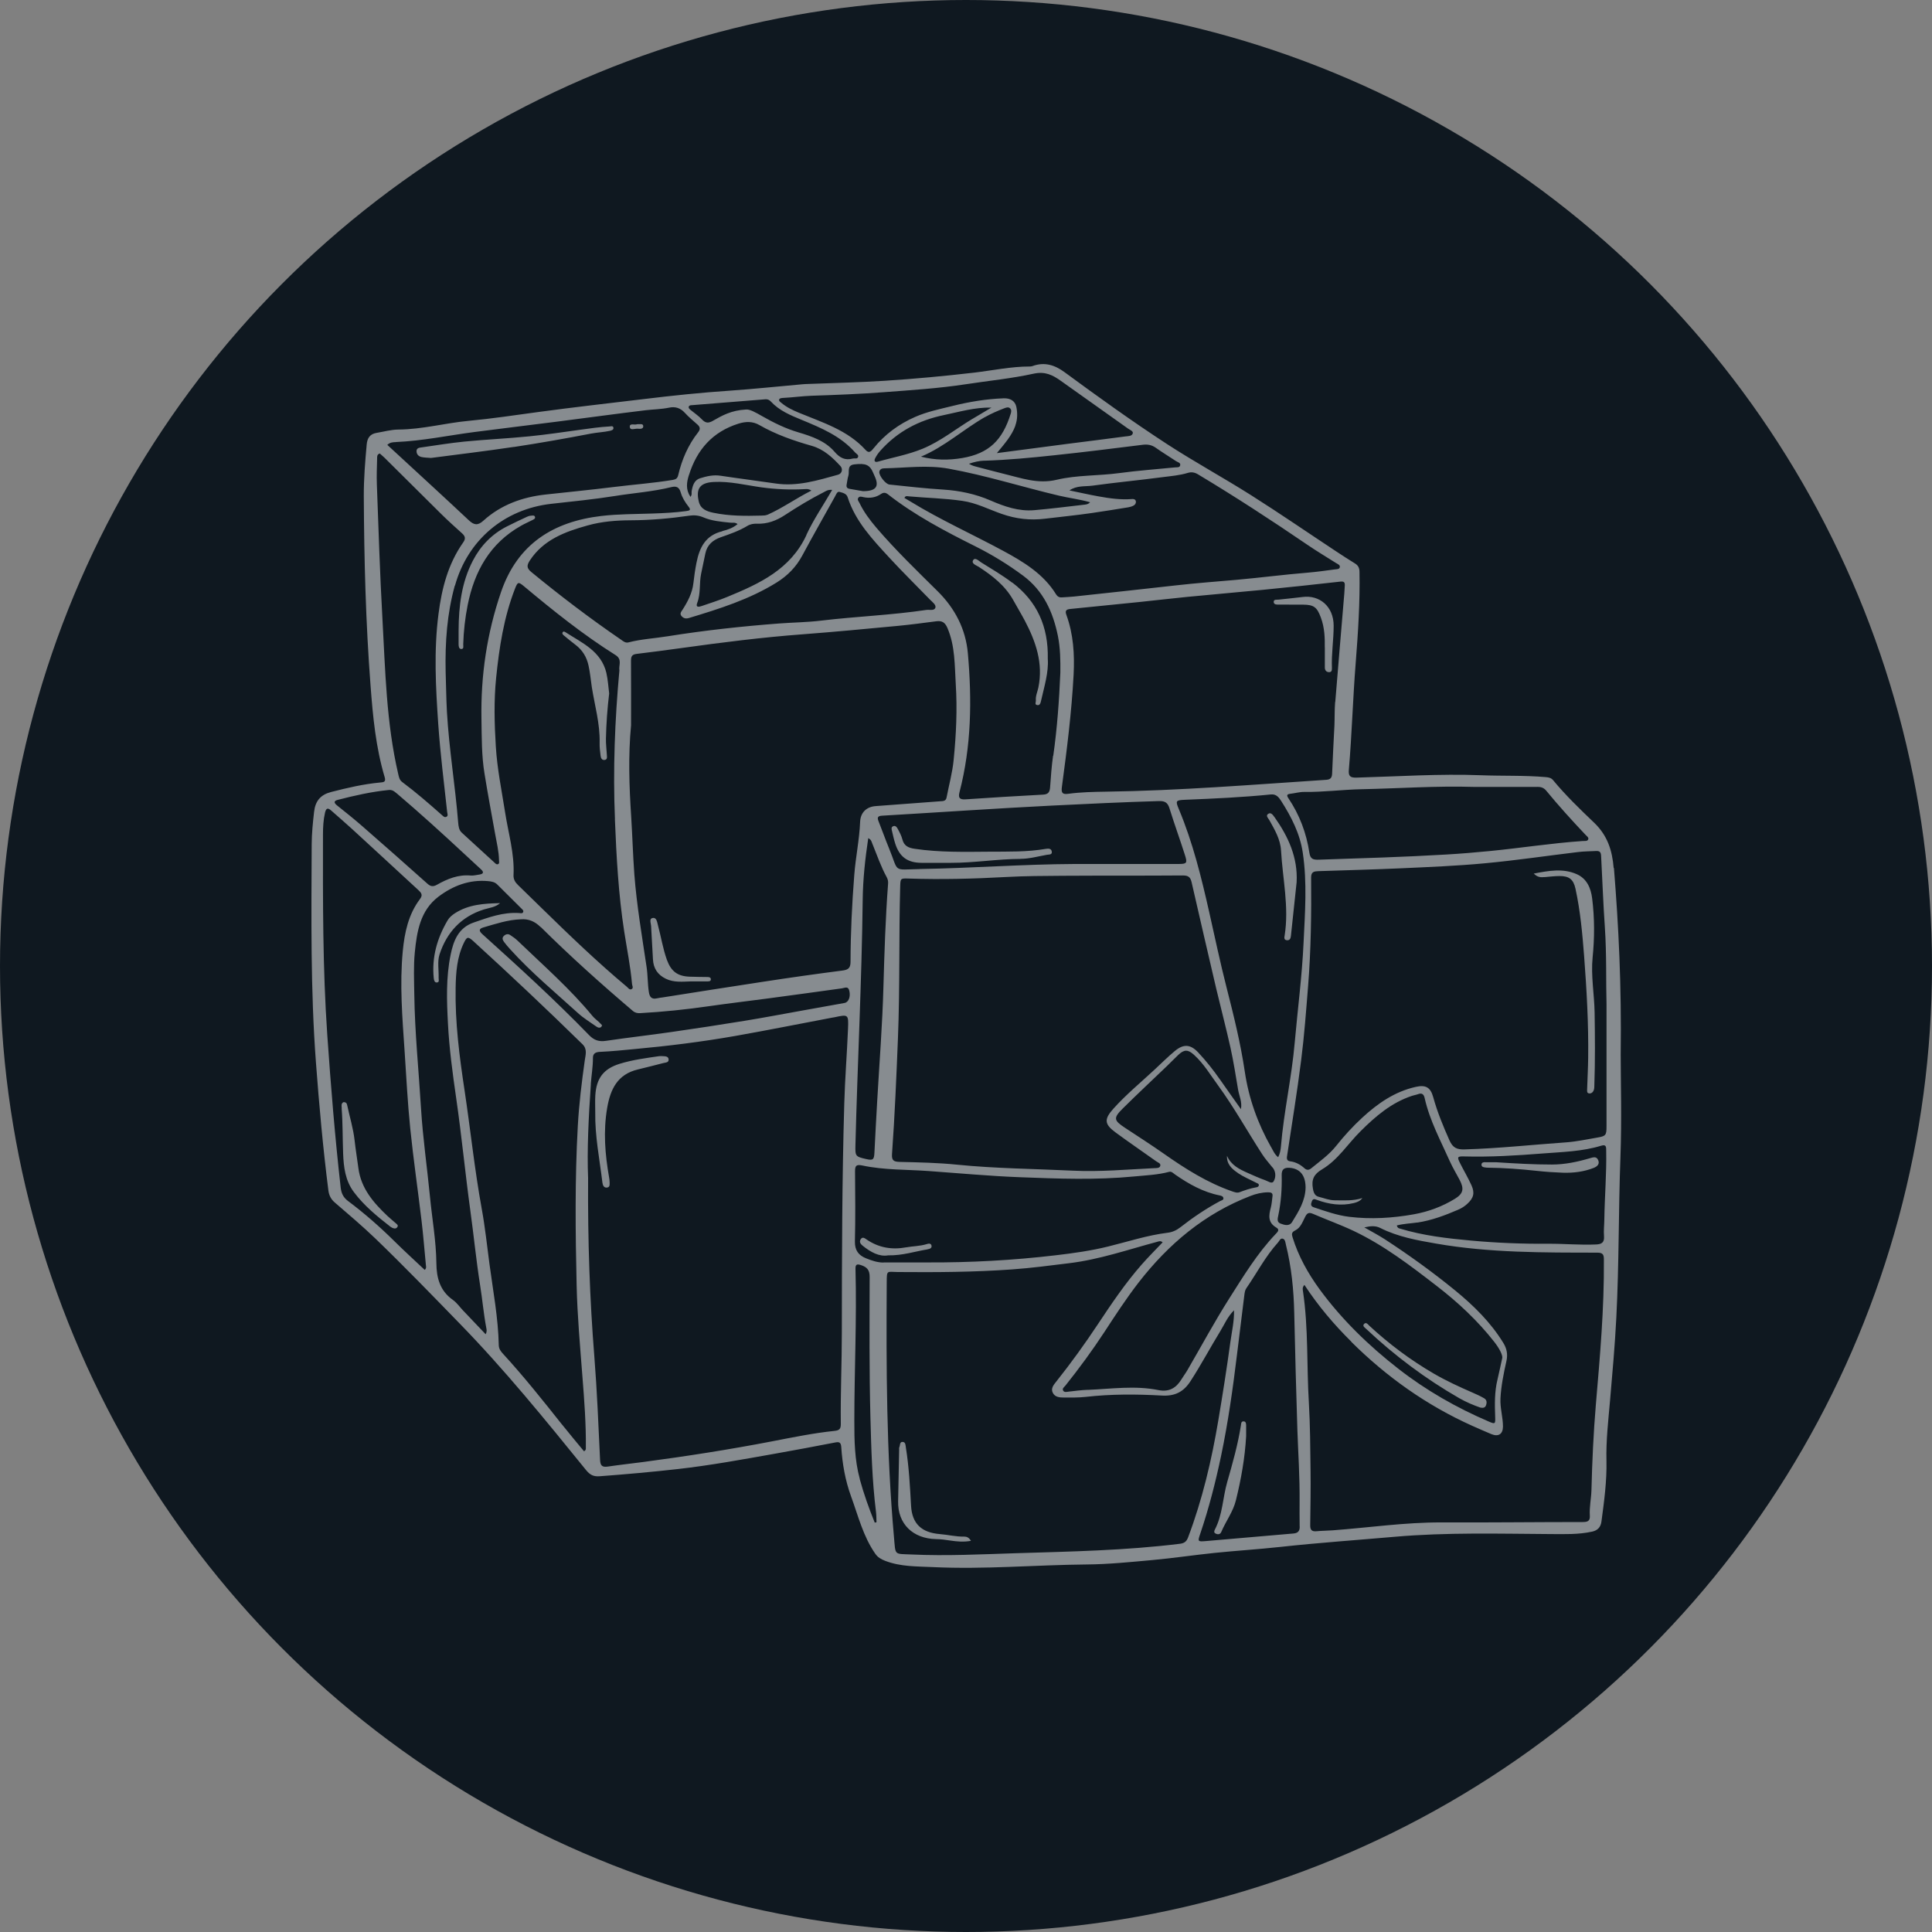
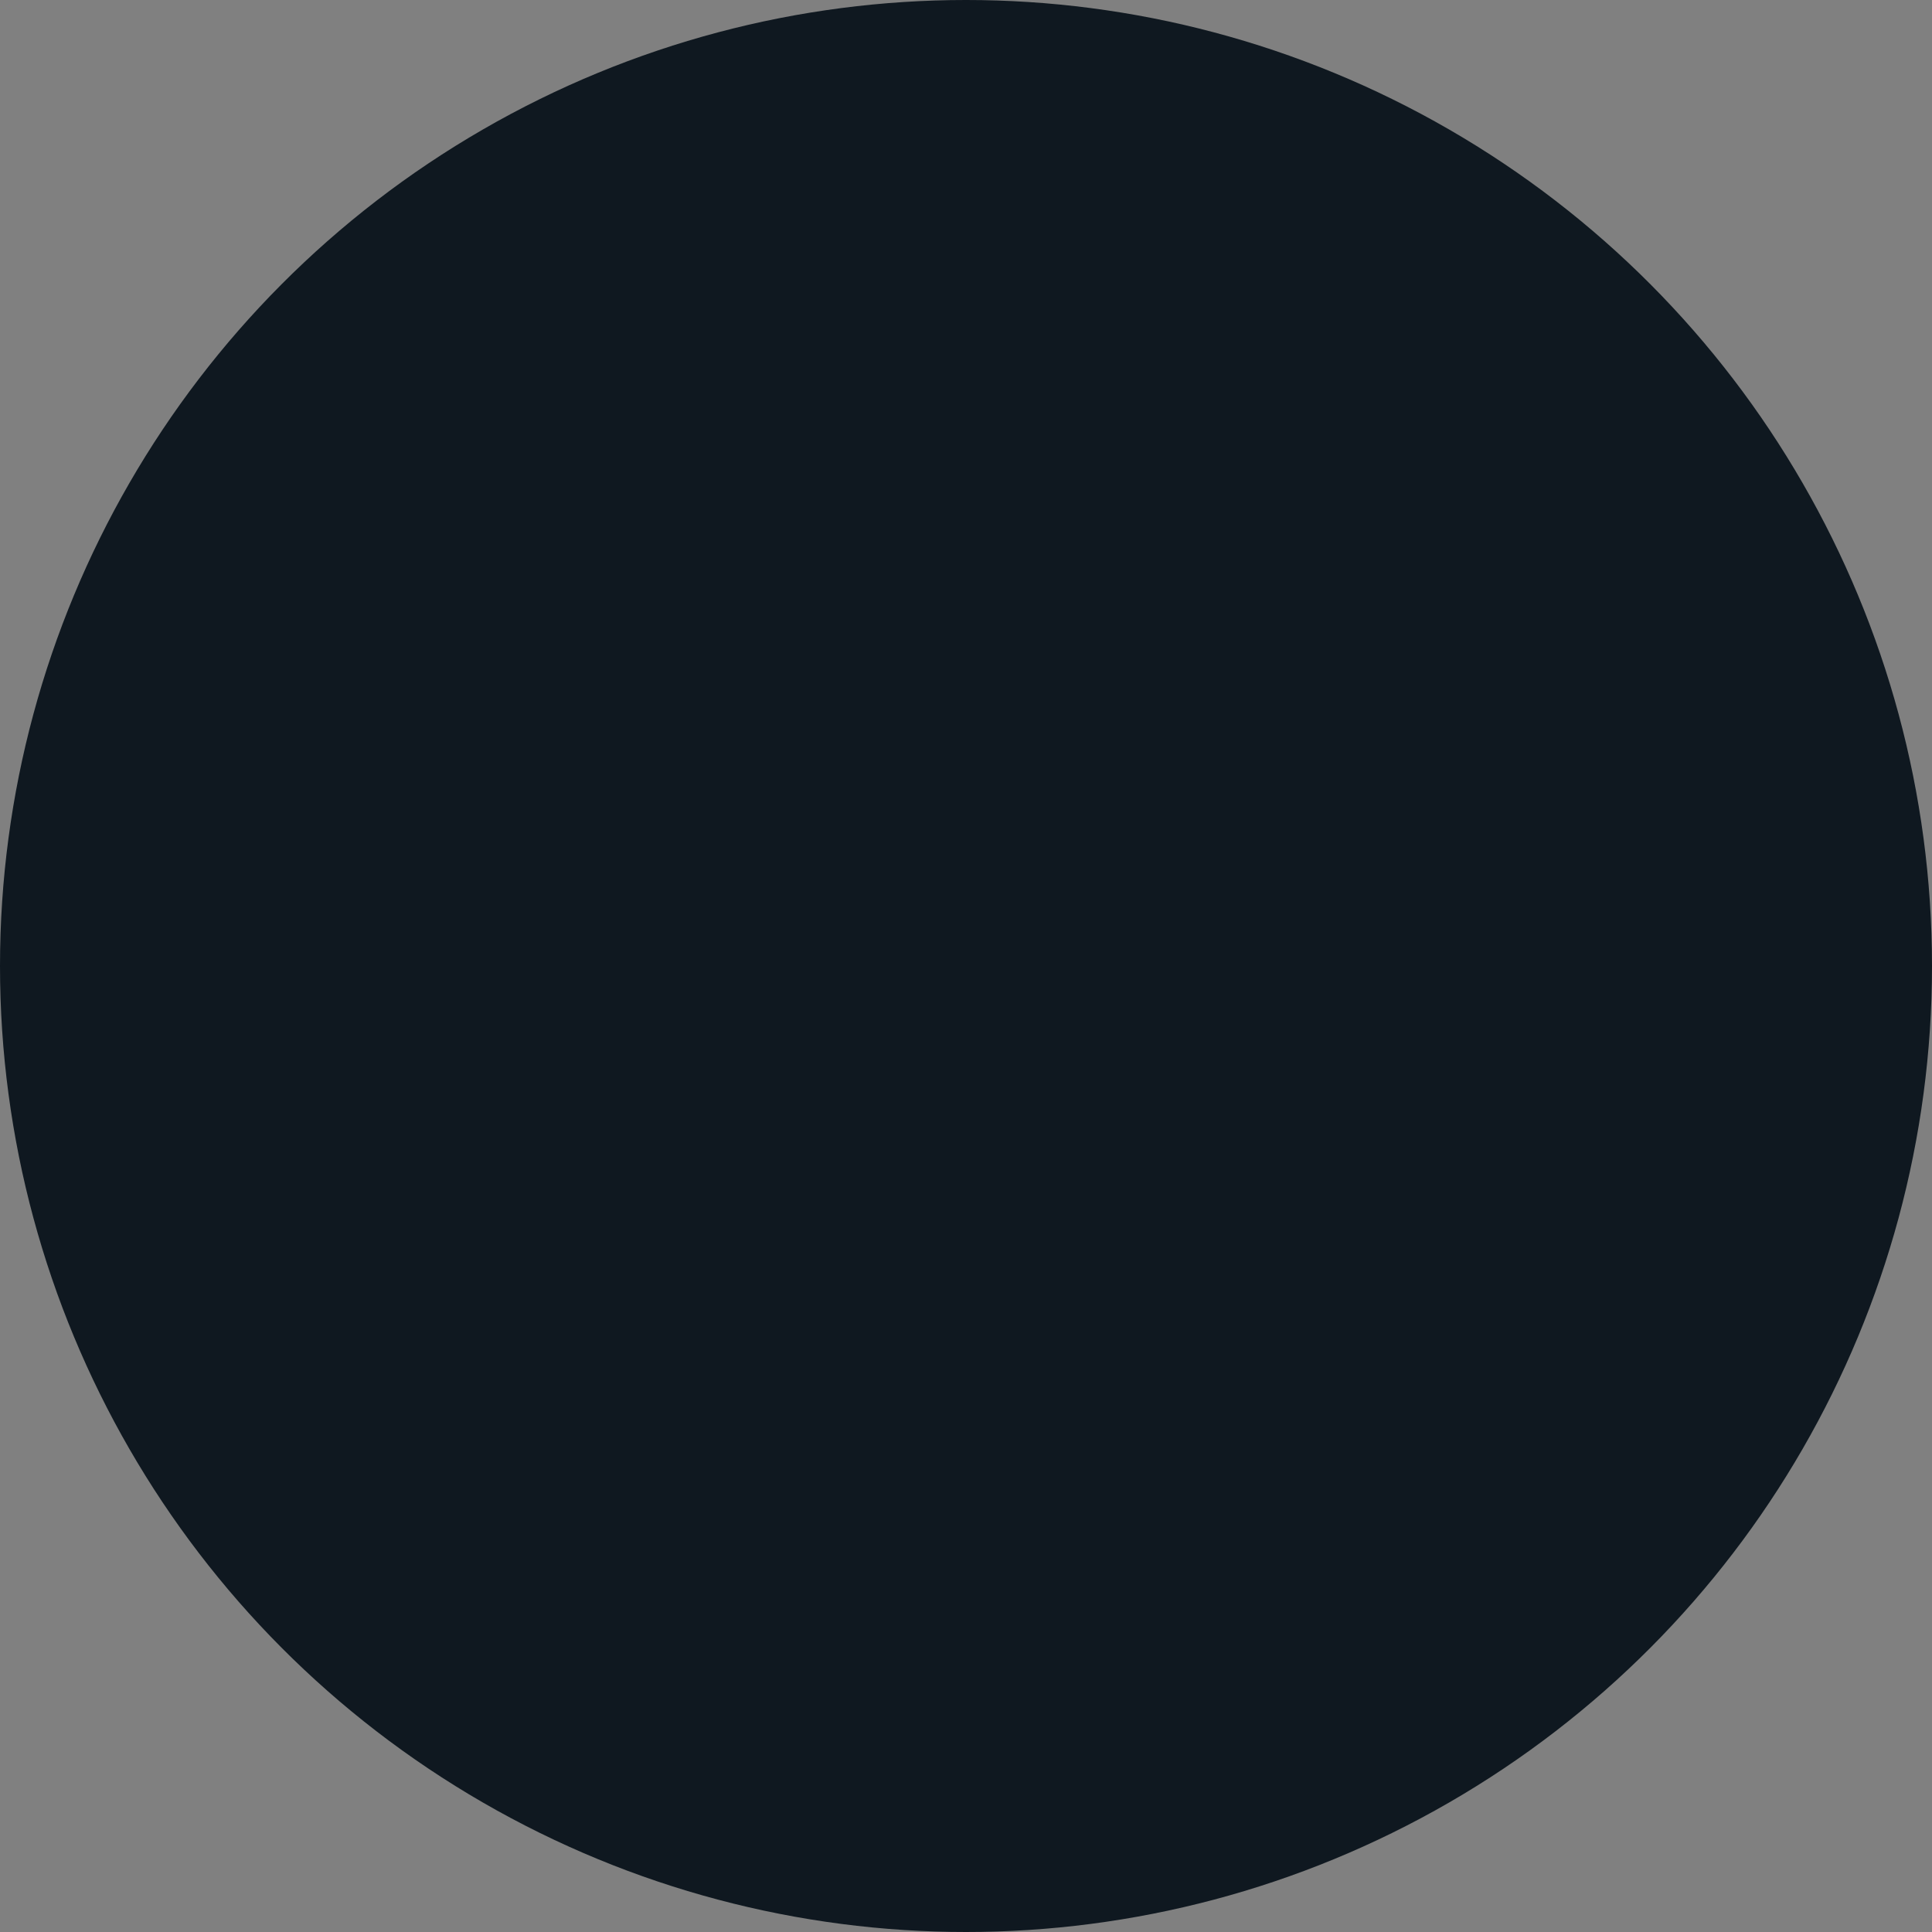
<svg xmlns="http://www.w3.org/2000/svg" id="Laag_1" data-name="Laag 1" viewBox="0 0 300 300">
  <rect x="0" y="0" width="300" height="300" fill="#808080" stroke="none" />
  <defs>
    <style>
      .cls-1 {
        fill: #0f1820;
      }

      .cls-2 {
        fill: #fff;
      }

      .cls-3 {
        fill: none;
      }

      .cls-4 {
        clip-path: url(#clippath);
      }

      .cls-5 {
        opacity: .5;
      }
    </style>
    <clipPath id="clippath">
-       <circle class="cls-3" cx="148.03" cy="-165.23" r="150" />
-     </clipPath>
+       </clipPath>
  </defs>
  <g>
    <circle class="cls-1" cx="150" cy="150" r="150" />
    <g class="cls-5">
-       <path class="cls-2" d="M93.06,158.75c-.36-.34-.76-.62-1.07-1-3.49-4.24-7.62-7.84-11.56-11.63-.37-.36-.8-.67-1.24-.95-.33-.2-.68-.11-.96.17-.34.32-.15.66.05.94.29.39.61.76.94,1.12,3.25,3.6,6.99,6.7,10.57,9.95.85.77,1.84,1.36,2.78,2.03.23.17.49.29.77.1.07-.05.09-.17.15-.28-.16-.16-.29-.31-.44-.45ZM71.21,100.03c0,.32.05.74.41.75.45,0,.3-.46.31-.73.06-2.06.29-4.09.69-6.1,1.05-5.25,3.46-9.58,8.27-12.3.57-.33,1.18-.59,1.77-.89.2-.11.51-.22.41-.51-.1-.29-.42-.18-.65-.17-.2.01-.41.08-.6.17-1.04.49-2.08.97-3.1,1.49-2.34,1.19-4.08,2.99-5.29,5.31-1.77,3.4-2.2,7.06-2.22,10.85,0,.69,0,1.42,0,2.15ZM158.47,133.36c1.37,0,2.74-.39,4.11-.63.29-.05.83.02.74-.5-.07-.48-.51-.49-.92-.42-2.91.5-5.84.42-8.77.44-3.88.03-7.75.12-11.6-.45-.95-.14-1.65-.43-1.91-1.46-.14-.56-.43-1.1-.71-1.62-.14-.27-.36-.58-.73-.42-.33.14-.24.47-.17.74.15.64.29,1.29.49,1.92.66,2.09,1.91,3.01,4.09,3.02,1.53.01,3.07,0,4.6,0,3.6.01,7.17-.6,10.77-.61ZM70.61,141.83c-.43.29-.85.63-1.11,1.09-1.62,2.76-2.47,5.71-2.15,8.94.03.33.12.72.47.7.46-.01.28-.47.29-.73.04-1.21-.22-2.52.14-3.63,1.12-3.41,3.35-5.87,6.89-6.98.85-.26,1.77-.33,2.51-.98-2.45.05-4.89.19-7.04,1.59ZM97.8,66.29c.03.61.79.24,1.22.28.34.03.92.08.86-.44-.04-.39-.57-.24-.95-.26-.35.18-1.17-.23-1.14.42ZM79.78,69.41c4.03-.61,8.04-1.32,12.04-2.09.96-.18,1.93-.21,2.88-.42.25-.06.62-.15.55-.5-.06-.32-.4-.19-.62-.18-1.5.08-2.98.3-4.45.5-2.65.37-5.3.76-7.96,1.03-3.36.34-6.75.49-10.12.82-2.22.22-4.42.59-6.63.9-.36.05-.82.08-.79.64.03.49.36.77.79.86.47.1.97.1,1.46.14,4.28-.56,8.57-1.07,12.84-1.71ZM157.18,90.48c-1.52-1.15-3.18-2.13-4.81-3.14-.37-.23-.95-.85-1.25-.37-.35.55.47.8.86,1.05,2.12,1.38,4.09,2.9,5.36,5.17.59,1.07,1.22,2.11,1.79,3.18,1.71,3.25,2.88,6.61,2.11,10.38-.14.67-.46,1.32-.39,2.03.02.25-.23.61.18.7.4.09.53-.24.6-.56.51-2.27,1.22-4.51,1.07-6.61.11-5.05-1.69-8.95-5.51-11.85ZM144.02,193.99c.3-.05.69-.14.63-.55-.08-.44-.5-.34-.77-.25-1.04.32-2.14.31-3.2.5-2.18.4-4.22.06-6.08-1.2-.31-.21-.67-.53-.97-.03-.23.39,0,.72.33.98,1.23.98,2.54,1.73,3.95,1.49,2.27.04,4.17-.62,6.12-.93ZM53.05,172.1c.18,2.32.14,4.66.23,6.99.08,2.13.33,4.24,1.68,6.03,1.59,2.12,3.61,3.76,5.67,5.37.08.06.18.11.27.16.27.12.56.19.77-.07.26-.33-.06-.49-.25-.67-.42-.37-.85-.72-1.26-1.1-2.18-2.07-4.1-4.28-4.51-7.42-.19-1.45-.43-2.88-.59-4.33-.21-1.87-.77-3.66-1.16-5.49-.05-.26-.19-.44-.57-.43-.39.2-.29.62-.26.98ZM94.17,104.53c-.8-3.42-3.79-4.7-6.38-6.37-.15-.1-.34-.16-.44.06-.09.19.06.33.19.44.59.49,1.18.98,1.79,1.44,1.1.83,1.76,1.88,2.06,3.26.24,1.09.34,2.2.5,3.29.45,2.88,1.29,5.71,1.22,8.67-.02.66.06,1.32.14,1.97.04.34.15.75.6.72.51-.04.39-.49.38-.82-.04-.83-.16-1.66-.14-2.5.05-2.3.21-4.58.5-7.01-.13-.97-.18-2.09-.43-3.17ZM149.76,238.6c-1.3.04-2.56-.29-3.84-.39-2.81-.23-4.3-1.6-4.45-4.39-.17-3.01-.32-6.02-.8-9-.06-.38-.04-.89-.49-.92-.51-.04-.39.54-.54.85-.04.09-.02.21-.02.31-.05,2.68-.1,5.36-.16,8.03-.08,3.57,2.32,5.82,5.86,5.9.77.01,1.52.11,2.28.23,1.01.15,2.04.25,3.17.04-.29-.48-.62-.66-1.02-.65ZM109.83,152.39c.24,0,.56,0,.55-.33,0-.31-.3-.35-.54-.35-.91-.02-1.81-.01-2.72-.05-1.91-.06-2.91-.82-3.57-2.63-.62-1.74-.9-3.57-1.38-5.34-.13-.49-.2-1.23-.79-1.15-.64.09-.3.8-.28,1.23.08,1.73.21,3.46.29,5.19.07,1.42.74,2.42,2.02,3.03,1.25.6,2.58.44,3.9.4.84,0,1.67,0,2.5,0ZM93.56,183.7c.05.42.26.78.73.7.46-.08.37-.53.37-.86,0-.24-.04-.48-.08-.72-.63-3.58-.92-7.14-.3-10.77.5-2.92,1.6-5.24,4.79-5.99,1.32-.31,2.63-.66,3.94-.99.36-.09.88-.07.81-.6-.06-.47-.55-.45-.93-.47-.18-.01-.35-.02-.53,0-2.07.3-4.15.57-6.15,1.19-2.51.78-3.61,2.26-3.77,4.91-.05.87-.01,1.74-.01,2.61-.06,3.7.68,7.32,1.12,10.98ZM131.89,75.9c-.39-.07-.5-.31-.42-.68.09-.44.12-.9.26-1.33.21-.64-.28-1.64.93-1.78,1.78-.21,2.41.06,2.95,1.36.07.16.14.32.21.48.73,1.58.24,2.31-1.81,2.32-.55-.1-1.34-.23-2.13-.37ZM200.64,189.75c-.44.72-1.2.47-1.81.24-.58-.22-.45-.74-.34-1.25.43-2.05.58-4.14.53-6.23-.03-.93.37-1.24,1.26-1.17,1.59.13,2.44,1.17,2.45,3.05-.03,2.04-1.07,3.71-2.09,5.36ZM152.93,64.78c.97-.55,1.99-.99,3.03-1.39.3-.11.62-.23.88.01.26.24.19.58.09.88-1.27,4.07-3.36,6.13-7.49,6.84-2.16.37-4.27.34-6.43-.21,3.65-1.53,6.55-4.21,9.92-6.14ZM151,65.04c-2.56,1.54-4.89,3.45-7.69,4.62-2.26.94-4.66,1.36-7,2.03-.49.14-.61-.15-.43-.5.21-.43.5-.84.82-1.2,2.64-2.97,5.97-4.73,9.84-5.53,2.44-.51,4.84-1.23,7.41-1.17-.98.58-1.96,1.16-2.94,1.75ZM110.71,65.34c-.71.4-1.15.38-1.71-.21-.52-.55-1.17-.99-1.76-1.47-.16-.13-.36-.29-.29-.51.07-.23.33-.23.54-.24,3.79-.3,7.57-.61,11.36-.91.34-.03.62.1.84.34,1.32,1.43,3.05,2.14,4.8,2.86,3.03,1.25,6.07,2.52,8.3,5.07.19.22.61.37.43.74-.13.29-.51.12-.77.19-1.23.33-2.04-.09-2.89-1.08-1.43-1.65-3.49-2.36-5.54-2.97-2.02-.59-3.89-1.51-5.71-2.55-.93-.53-1.89-1.08-2.47-1.01-2.27.12-3.71.93-5.12,1.74ZM119.18,79.92c-.27.12-.61.14-.92.14-2.51.07-5.02.08-7.5-.44-1-.21-1.97-.56-2.25-1.73-.49-2.05.21-2.94,2.33-3.05,2.5-.13,4.92.49,7.37.83,2.26.31,4.51.41,6.78.28.27-.01.55-.07,1,.23-2.42,1.22-4.49,2.72-6.81,3.75ZM133.51,229.66c-.81-2.96-.85-5.99-.85-9.01,0-7.87.39-15.74.18-23.61-.02-.73.24-.8.87-.59.93.31,1.34.77,1.33,1.85-.02,7.28-.07,14.56.12,21.84.13,4.87.26,9.74.86,14.59.07.55.06,1.1.08,1.65-.09.01-.18.03-.27.05-.9-2.21-1.7-4.45-2.33-6.76ZM168.18,78.39c-2.52.29-5.05.61-7.58.83-2.4.21-4.64-.57-6.78-1.5-2.37-1.03-4.85-1.54-7.38-1.7-2.79-.17-5.55-.49-8.33-.78-.59-.06-1.64-1.39-1.57-1.97.06-.44.45-.55.78-.55,3.34-.06,6.67-.55,10.02.06,5.79,1.05,11.4,2.84,17.12,4.19,1.58.37,3.2.56,4.81,1.02-.33.36-.73.36-1.1.4ZM152.79,71.54c3.66-.11,7.3-.46,10.94-.85,4.56-.48,9.11-1.05,13.67-1.62.77-.1,1.42,0,2.07.46,1.02.73,2.1,1.37,3.14,2.07.26.18.77.24.64.69-.1.35-.53.25-.83.29-2.87.29-5.76.49-8.62.88-3.24.44-6.58.29-9.73,1.04-2.94.7-5.47-.27-8.14-.91-1.38-.33-2.75-.72-4.13-1.07-.43-.11-.86-.2-1.34-.51.86-.29,1.58-.45,2.35-.48ZM61.59,123.18c3.61,3.07,7.12,6.26,10.58,9.48.84.78,1.69,1.56,2.53,2.34.48.44.35.71-.26.8-.45.06-.91.19-1.35.15-1.94-.17-3.63.52-5.25,1.44-.58.32-.97.28-1.47-.17-3.37-3.01-6.76-6.01-10.17-8.98-1.26-1.1-2.57-2.14-3.87-3.18-.46-.37-.55-.68.09-.85,2.62-.68,5.27-1.27,7.85-1.53.64-.1.97.22,1.32.51ZM106.98,73.77c1.23-3.94,3.66-6.72,7.7-7.99,1.13-.35,2.21-.37,3.23.22,2.56,1.47,5.32,2.43,8.14,3.23,1.86.53,3.21,1.79,4.46,3.15.38.41.28,1.16-.4,1.34-3.15.87-6.29,1.85-9.65,1.36-2.86-.42-5.73-.78-8.58-1.21-1.11-.17-2.17.08-3.19.4-.9.29-1.14,1.15-1.29,1.99-.05.26.1.56-.19.89-.76-1.15-.59-2.26-.24-3.37ZM125.23,83.07c-2.48,5.36-7.32,7.57-12.33,9.63-1.29.53-2.62.95-3.93,1.4-.43.15-.99.26-.71-.47.57-1.47.3-3.04.61-4.54.22-1.05.43-2.11.66-3.16.28-1.33,1.17-2.08,2.4-2.51,1.41-.49,2.83-.98,4.12-1.76.46-.28.97-.36,1.51-.34,1.59.06,3-.47,4.32-1.34,1.95-1.28,3.95-2.49,6.03-3.55.33-.17.64-.42,1.31-.36-1.39,2.41-2.9,4.6-4,6.98ZM135.48,131.06c.71,1.74,1.31,3.52,2.22,5.17.17.32.23.64.2,1-.4,5.31-.57,10.62-.72,15.94-.16,5.94-.63,11.87-.97,17.81-.15,2.67-.3,5.35-.43,8.02-.05,1.07-.23,1.22-1.27.98-1.68-.38-1.72-.45-1.68-2.15.32-12.73.98-25.45,1.13-38.19.04-3.13.38-6.29.86-9.49.48.22.52.58.65.9ZM83.96,143.94c4.58,4.54,9.38,8.85,14.3,13.03.36.31.72.37,1.15.35,3.55-.2,7.09-.56,10.61-1.07,3.06-.44,6.14-.8,9.21-1.21,3.84-.51,7.67-1.04,11.5-1.57.46-.06.97-.4,1.15.38.22.92-.1,1.77-.74,1.89-2.15.39-4.31.77-6.46,1.16-3.02.54-6.04,1.12-9.06,1.61-3.78.62-7.57,1.19-11.37,1.74-3.38.49-6.78.87-10.16,1.37-1.07.16-1.83-.08-2.6-.87-5.3-5.46-10.91-10.58-16.56-15.67-.56-.5-.63-.85.13-1.07,1.9-.55,3.79-1.19,5.79-1.26,1.23-.1,2.2.32,3.1,1.21ZM192.2,182.14c.89.6,1.9,1.02,2.85,1.51.18.1.44.14.42.39-.02.25-.26.31-.47.34-.86.15-1.69.43-2.5.74-.41.16-.8,0-1.21-.14-3.86-1.35-7.26-3.51-10.58-5.84-1.97-1.38-3.99-2.68-6-4-1.78-1.17-1.87-1.53-.34-3.04,2.25-2.23,4.57-4.39,6.86-6.59.58-.56,1.14-1.14,1.72-1.69.91-.87,1.5-.89,2.44-.04,1.54,1.39,2.59,3.18,3.8,4.83,2.48,3.41,4.52,7.1,6.81,10.63.43.67.97,1.27,1.47,1.9.08.11.2.2.27.32.4.66.36,1.43.02,1.99-.27.44-.89-.05-1.31-.19-.92-.32-1.8-.73-2.69-1.12-1.31-.58-2.6-1.21-3.23-2.66-.07,1.3.78,2.05,1.68,2.65ZM207.24,186.38c-.86,0-1.63-.34-2.43-.53-.6-.14-.82-.57-.94-1.27-.26-1.43.16-2.26,1.41-3,2.47-1.46,3.99-3.95,5.99-5.93,2.33-2.32,4.81-4.45,8.02-5.5.3-.1.61-.14.9-.25.62-.23.9.02,1.03.61.78,3.49,2.49,6.63,3.93,9.86.44.98,1.01,1.9,1.51,2.86.7,1.35.58,2.1-.73,2.91-1.97,1.21-4.12,2.01-6.41,2.42-3.31.59-6.64.79-9.99.39-1.91-.23-3.71-.88-5.53-1.48-.5-.17-.47-.49-.3-.92.18-.47.41-.37.79-.23,1.86.68,3.76.97,5.73.49.51-.13.97-.29,1.33-.78-1.42.47-2.87.36-4.31.35ZM157.66,66.07c.35-.95.35-1.94.16-2.88-.2-.97-.99-1.38-1.98-1.34-2.69.1-5.34.54-7.95,1.19-1.95.48-3.94.89-5.79,1.7-2.53,1.11-4.7,2.7-6.44,4.86-.36.44-.7.88-1.24.28-2.81-3.1-6.7-4.27-10.39-5.8-.97-.4-1.9-.85-2.71-1.53-.18-.15-.46-.32-.3-.58.07-.13.36-.17.56-.18,1.5-.07,2.98-.29,4.48-.34,3.72-.12,7.46-.27,11.17-.55,4.26-.32,8.52-.59,12.77-1.24,3.51-.54,7.06-.88,10.52-1.64,1.76-.38,2.94.21,4.21,1.12,3.46,2.47,6.94,4.92,10.4,7.39.3.22.86.4.77.75-.12.48-.74.43-1.16.49-2.93.4-5.88.75-8.81,1.13-3.61.47-7.23.95-11.14,1.46,1.22-1.48,2.31-2.7,2.88-4.27ZM220.09,189.84c2.23-.34,4.3-1.12,6.34-2,.51-.22.99-.52,1.4-.9.98-.89,1.21-1.68.66-2.89-.53-1.17-1.19-2.28-1.77-3.43-.49-.97-.43-1.08.62-1.05,4.08.11,8.16-.14,12.22-.46,3.04-.24,6.13-.3,9.09-1.21.81-.25.75.28.76.79.07,3.55-.24,7.1-.29,10.65-.01.87-.12,1.75-.05,2.61.08.99-.37,1.26-1.26,1.29-2.48.11-4.96-.13-7.43-.11-3.98.03-7.96-.13-11.91-.49-3.73-.34-7.48-.77-11.1-1.87-.17-.05-.35-.07-.48-.48,1.06-.28,2.14-.31,3.18-.46ZM70.65,90.93c1.96-7.04,7.62-11.88,14.97-12.7,3.29-.37,6.59-.69,9.85-1.21,2.92-.47,5.89-.67,8.76-1.38.78-.19,1.23-.02,1.47.82.23.8.68,1.53,1.2,2.19.45.56.2.63-.36.71-1.74.24-3.47.32-5.22.38-2.65.09-5.32.07-7.95.38-7.47.88-13.01,4.35-15.57,11.81-2.19,6.4-3.16,12.96-3.04,19.69.05,2.85.01,5.72.48,8.54.5,3.09,1.07,6.16,1.63,9.25.25,1.4.6,2.79.62,4.22,0,.2.09.44-.15.55-.23.11-.39-.08-.54-.22-1.7-1.55-3.39-3.1-5.09-4.66-.45-.41-.51-.98-.56-1.53-.46-5.76-1.42-11.46-1.75-17.23-.12-2.16-.13-4.31-.2-6.19-.1-4.71.23-9.1,1.42-13.41ZM142.85,134.95c-4.33.07-3.22.62-4.82-3.27-.57-1.38-1.06-2.79-1.62-4.18-.24-.61-.07-.8.56-.84,8.74-.51,17.47-1.12,26.22-1.56,5.58-.28,11.15-.54,16.73-.71.92-.03,1.39.2,1.67,1.11.75,2.42,1.62,4.8,2.39,7.22.43,1.33.32,1.44-1.05,1.44-5.37,0-10.75,0-16.12,0-7.99.04-15.97.65-23.96.78ZM71.97,203.57c-.55-.58-1.02-1.28-1.66-1.73-2-1.41-2.53-3.43-2.55-5.69-.04-3.49-.67-6.92-1-10.38-.44-4.54-1.1-9.05-1.38-13.6-.36-5.94-.97-11.85-1.05-17.81-.03-2.16-.13-4.33.08-6.47.32-3.23.84-6.52,3.68-8.66,2.24-1.69,4.8-2.68,7.7-2.41.53.05,1.04.13,1.44.54,1.23,1.23,2.47,2.46,3.71,3.69.16.17.43.33.28.61-.12.22-.37.13-.57.12-2.51-.18-4.81.68-7.1,1.47-2.36.81-3.14,2.82-3.58,5.01-.73,3.55-.6,7.13-.41,10.72.2,3.86.72,7.68,1.27,11.5.85,5.84,1.41,11.72,2.21,17.56.53,3.82.9,7.66,1.5,11.46.36,2.23.55,4.48.97,6.7.05.27.13.55-.1.98-1.19-1.25-2.32-2.43-3.43-3.61ZM238.73,122.18c.56,0,1.01.15,1.37.6,1.95,2.37,4.01,4.64,6.12,6.87.19.2.51.41.4.68-.13.33-.54.24-.85.26-4.83.33-9.62,1.09-14.44,1.56-2.25.22-4.51.41-6.77.54-6.59.39-13.18.58-19.77.8-.85.03-1.32-.07-1.47-1.07-.46-3.06-1.53-5.91-3.27-8.49-.28-.42-.23-.61.29-.67.73-.08,1.45-.3,2.18-.29,2.97.04,5.92-.36,8.89-.42,5.83-.12,11.64-.54,17.47-.36,3.28,0,6.56,0,9.84,0ZM201.82,237.05c.01.69-.28,1.01-.97,1.07-4.55.38-9.09.8-13.64,1.18-1.26.11-1.24.04-.83-1.16,1.34-3.95,2.37-7.99,3.23-12.07,1.09-5.2,1.83-10.46,2.47-15.73.38-3.1.77-6.21,1.15-9.31.05-.35.09-.68.3-.99,1.64-2.37,2.97-4.96,4.92-7.11.22-.24.36-.72.77-.58.34.12.37.56.45.9.87,3.49,1.22,7.04,1.3,10.62.14,6.09.29,12.17.49,18.26.12,3.55.38,7.09.34,11.3,0,.77-.02,2.19.01,3.62ZM59.68,71.05c2.94,2.92,5.88,5.85,8.83,8.76,1.04,1.03,2.13,2.01,3.22,2.99.5.44.62.83.2,1.42-2.35,3.33-3.33,7.13-3.84,11.12-.74,5.7-.43,11.38-.04,17.08.32,4.58.89,9.14,1.39,13.7.03.25.2.58-.16.73-.26.11-.46-.11-.64-.27-2.01-1.78-4.03-3.54-6.19-5.15-.44-.33-.51-.8-.62-1.27-1.85-7.95-2-16.06-2.45-24.15-.39-6.92-.6-13.84-.86-20.76-.05-1.35,0-2.72.04-4.07,0-.29-.02-.64.42-.76.24.22.48.42.7.63ZM232.53,214.21c-.47,1.91-.43,3.86-.36,5.81.04,1.09,0,1.15-.99.72-5.01-2.15-9.72-4.83-14.03-8.19-4.61-3.59-8.77-7.62-12.23-12.33-1.81-2.48-3.3-5.14-4.21-8.09-.17-.53-.14-.79.39-1.06.88-.43,1.16-1.36,1.58-2.15.3-.57.56-.71,1.21-.43,2.1.91,4.26,1.68,6.33,2.66,4.7,2.24,8.78,5.37,12.86,8.52,3.32,2.56,6.37,5.4,8.96,8.71.8,1.03,1.25,1.94,1.24,2.44-.26,1.16-.48,2.28-.75,3.39ZM61.46,68.64c4.13-.17,8.16-1.03,12.24-1.56,4.21-.55,8.44-1.05,12.66-1.59,4.63-.59,9.26-1.23,13.9-1.79,1.21-.14,2.43-.15,3.64-.4.94-.2,1.75.04,2.44.8.6.67,1.32,1.24,1.99,1.85.41.37.43.72.08,1.17-1.56,1.98-2.53,4.24-3.1,6.67-.12.49-.36.65-.84.73-3.03.5-6.1.72-9.15,1.1-3.53.44-7.07.78-10.6,1.17-3.58.39-6.94,1.59-9.67,4.07-.86.78-1.45.68-2.25-.07-3.61-3.39-7.26-6.73-10.9-10.09-.58-.54-1.16-1.07-1.76-1.62.43-.41.91-.42,1.34-.43ZM168.87,215.81c-.98.04-1.94.17-2.91.28-.29.03-.68.16-.87-.15-.2-.35.17-.56.35-.79,2.13-2.67,4.15-5.42,6.02-8.27,1.71-2.62,3.42-5.25,5.34-7.73,4.63-5.96,10.23-10.69,17.36-13.44.86-.34,1.79-.56,2.75-.57.47,0,.76.1.68.63-.08.59-.11,1.18-.26,1.75-.33,1.22-.47,2.33.86,3.1.6.35.14.73-.12,1.01-2.85,3-4.99,6.53-7.19,9.99-2.31,3.64-4.35,7.44-6.52,11.17-.28.48-.62.92-.91,1.4-.81,1.33-1.92,1.99-3.53,1.67-3.67-.75-7.36-.19-11.05-.04ZM163.52,117.35c-.23,1.62-.34,3.25-.46,4.88-.05.73-.26,1.12-1.1,1.16-4.01.21-8.01.46-12.01.73-.9.06-1.2-.19-.96-1.11,1.85-7.1,1.94-14.32,1.3-21.56-.33-3.76-2-6.98-4.7-9.65-3.24-3.21-6.53-6.38-9.5-9.85-1.02-1.2-1.96-2.45-2.64-3.87-.12-.24-.37-.48-.18-.77.19-.29.51-.18.77-.12,1.01.22,1.94.08,2.79-.5.36-.24.67-.22,1.04.06,4.19,3.28,8.89,5.74,13.63,8.11,2.6,1.3,5.05,2.81,7.38,4.54,3.14,2.34,4.63,5.62,5.39,9.35.38,1.9.4,3.8.38,5.72-.19,4.31-.49,8.6-1.1,12.88ZM197.37,178.12c-2.07-3.66-3.46-7.54-4.08-11.72-.65-4.4-1.72-8.71-2.82-13.02-.99-3.87-1.81-7.78-2.69-11.68-1.23-5.46-2.56-10.88-4.73-16.06-.54-1.28-.49-1.39.94-1.45,4.46-.18,8.92-.38,13.37-.83.81-.08,1.23.46,1.58,1.01,1.58,2.48,2.91,5.06,3.35,8.02.7,4.64.35,9.3.13,13.95-.24,5.22-.92,10.4-1.38,15.59-.47,5.41-1.69,10.7-2.14,16.11-.05.55-.14,1.09-.43,1.65-.57-.45-.79-1.05-1.09-1.57ZM137.2,196.05c-.96,0-1.85-.31-2.72-.66-1.17-.47-1.76-1.24-1.73-2.63.09-3.62.05-7.24.02-10.87,0-.89.19-1.11,1.15-.91,3.4.72,6.87.61,10.32.86,4.73.34,9.45.78,14.19.96,5.89.23,11.78.45,17.67-.12,1.83-.18,3.66-.24,5.45-.72.36-.1.65.23.92.42,2.13,1.48,4.37,2.74,6.95,3.25.24.05.51.14.55.41.04.31-.29.35-.49.45-2.19,1.17-4.24,2.55-6.19,4.08-.6.47-1.27.77-1.99.85-3.16.39-6.17,1.39-9.24,2.14-2.67.66-5.4,1.04-8.14,1.36-6.62.78-13.26,1.14-19.93,1.11-2.27,0-4.54.01-6.81,0ZM169.65,75.41c3.62-.5,7.26-.84,10.89-1.32,1.3-.17,2.63-.27,3.9-.66.56-.17,1.06-.09,1.59.23,5.77,3.46,11.4,7.13,16.96,10.92,1.46,1,2.99,1.91,4.49,2.86.26.16.65.29.56.65-.07.31-.46.29-.72.32-1.41.19-2.83.39-4.25.51-3.69.3-7.35.78-11.02,1.11-3.16.28-6.32.51-9.48.87-5.27.6-10.54,1.16-15.81,1.73-.62.07-1.25.08-1.88.13-.39.03-.68-.13-.88-.45-1.98-3.23-5.13-5.1-8.31-6.82-4.75-2.56-9.68-4.78-14.29-7.6-.32-.19-.64-.38-.96-.57.16-.38.44-.27.65-.25,2.77.25,5.55.3,8.32.7,2.19.31,4.1,1.32,6.14,2.03,2.2.77,4.38,1.03,6.75.74,2.41-.29,4.83-.53,7.24-.88,1.9-.28,3.79-.58,5.68-.89.27-.05.55-.13.79-.26.26-.13.42-.39.36-.69-.06-.29-.33-.35-.58-.33-1.75.14-3.48-.1-5.19-.41-1.52-.27-3.02-.62-4.54-.93,1.15-.79,2.4-.58,3.59-.74ZM112.17,82.49c-2.62.63-3.55,2.52-4.02,4.89-.21,1.06-.36,2.11-.48,3.18-.17,1.51-.87,2.84-1.68,4.11-.2.31-.51.62-.14,1.02.32.35.69.41,1.14.27,4.7-1.42,9.38-2.88,13.61-5.51,1.71-1.07,3.02-2.41,3.97-4.17,1.66-3.09,3.4-6.15,5.11-9.22.16-.29.32-.78.68-.68.47.13,1.08.25,1.26.82,1.21,3.78,3.87,6.56,6.46,9.38,2.05,2.23,4.22,4.35,6.33,6.53.36.37.97.8.84,1.24-.17.54-.92.29-1.41.36-5.42.81-10.9,1.01-16.34,1.66-2.14.26-4.31.28-6.47.44-5.8.44-11.6,1.07-17.35,1.99-2.03.33-4.09.43-6.09.95-.47.12-.8-.17-1.14-.41-4.81-3.29-9.44-6.81-13.94-10.51-.75-.61-.73-1.04-.23-1.81,2.14-3.25,5.51-4.47,9-5.44,2.15-.6,4.38-.78,6.63-.79,3.06-.01,6.12-.28,9.16-.72.72-.1,1.41-.05,2.14.26,1.32.57,2.76.68,4.18.83.36.04.75-.1,1.14.22-.71.6-1.55.89-2.36,1.08ZM61.22,192.71c-2.26-2.23-4.64-4.32-7.18-6.22-.76-.57-1.04-1.23-1.14-2.09-.89-7.88-1.53-15.78-2.08-23.69-.72-10.37-.68-20.73-.67-31.11,0-1.15.06-2.29.32-3.42.18-.76.48-.75.98-.3,1.07.95,2.16,1.87,3.21,2.84,3.44,3.15,6.86,6.32,10.29,9.48.44.41.76.75.27,1.39-1.81,2.4-2.4,5.21-2.68,8.11-.49,5.16-.07,10.29.28,15.44.27,4.02.47,8.06.88,12.07.49,4.8,1.19,9.57,1.76,14.36.27,2.28.45,4.57.67,6.85.02.23.12.49-.18.77-1.6-1.51-3.2-2.96-4.73-4.48ZM95.48,127.19c.24,5.84.55,11.68,1.45,17.47.42,2.71.97,5.4,1.21,8.13.02.26.25.59-.03.78-.35.22-.55-.16-.78-.35-4.58-3.83-8.87-7.96-13.14-12.13-1.24-1.22-2.49-2.44-3.74-3.65-.45-.43-.74-.9-.71-1.55.17-3.31-.8-6.48-1.3-9.7-.54-3.43-1.24-6.82-1.45-10.3-.22-3.55-.31-7.09.05-10.64.48-4.71,1.19-9.37,2.92-13.82.43-1.1.53-1.12,1.42-.38,4.55,3.8,9.17,7.51,14.2,10.67,1.09.68.46,1.61.6,2.38-.71,7.73-1.01,15.41-.69,23.11ZM87.3,221.24c-2.97-3.74-5.94-7.48-9.17-11-.36-.39-.67-.78-.68-1.36-.09-4.26-.89-8.44-1.45-12.64-.38-2.86-.68-5.73-1.2-8.56-1.11-6.09-1.74-12.24-2.66-18.35-.8-5.29-1.49-10.6-1.39-15.96.04-2.35.21-4.73,1.26-6.92.49-1.02.66-1.06,1.5-.3,5.74,5.24,11.4,10.57,16.95,16.01.76.75.47,1.64.35,2.45-.48,3.41-.9,6.82-1.09,10.26-.46,8.24-.37,16.5-.18,24.75.11,4.72.54,9.44.9,14.16.29,3.67.57,7.36.53,11.05,0,.17.02.35-.28.53-1.12-1.36-2.28-2.73-3.39-4.13ZM207.32,108.99c-.1,1.21-.06,2.43-.11,3.65-.12,2.5-.27,5-.36,7.5-.03.67-.29.91-.94.95-11.38.75-22.76,1.68-34.18,1.84-1.96.03-3.91.07-5.85.33-.89.12-1.12-.12-.99-1.07.78-5.8,1.51-11.6,1.82-17.44.16-3.16-.03-6.26-1.12-9.26-.25-.67-.02-.87.61-.93,3.58-.35,7.15-.71,10.72-1.08,2.46-.25,4.92-.55,7.38-.79,3.93-.38,7.85-.72,11.78-1.1,4.02-.4,8.04-.82,12.06-1.28.56-.06.7.12.68.59-.02.52-.06,1.04-.08,1.3-.48,5.78-.96,11.28-1.4,16.8ZM209.83,208.36c5.48,5.44,11.7,9.86,18.78,13.04.98.44,1.97.87,2.97,1.29,1.09.45,1.79,0,1.8-1.17,0-1.46-.46-2.87-.39-4.35.1-1.99.5-3.91.93-5.84.23-1.05.05-1.92-.47-2.78-1.97-3.22-4.63-5.83-7.53-8.2-3.48-2.84-7.13-5.47-10.89-7.92-.96-.62-1.97-1.15-3.18-1.84,1-.23,1.75-.28,2.48.09,2.74,1.38,5.71,1.91,8.7,2.43,8.29,1.44,16.66,1.39,25.03,1.4.93,0,.99.42.99,1.14.06,7.53-.61,15.02-1.25,22.51-.37,4.41-.57,8.82-.68,13.24-.04,1.32-.34,2.63-.25,3.95.05.8-.31.99-1.06.99-7.32,0-14.65.09-21.98.06-5.67-.02-11.27.81-16.91,1.23-.83.06-1.68.06-2.5.14-.75.07-.98-.23-.97-.95.04-2.89.09-5.78.05-8.67-.04-3.45-.06-6.89-.26-10.33-.35-5.76-.06-11.56-.91-17.29-.04-.29-.14-.62.22-1.01,2.13,3.25,4.58,6.14,7.28,8.81ZM191.07,208.26c-.56,4.13-1.21,8.24-1.9,12.35-1.04,6.17-2.47,12.25-4.69,18.13-.25.65-.6.9-1.29.98-8.43,1.04-16.91,1.2-25.39,1.46-5.41.17-10.82.45-16.22.2-2.81-.13-2.5.23-2.77-2.76-1.17-13.13-1.2-26.28-1.12-39.44.01-2.05.01-1.67,1.71-1.66,5.94.05,11.87.02,17.79-.41,2.95-.21,5.88-.6,8.82-.96,4.71-.57,9.14-2.11,13.67-3.32.26-.07.53-.21.85.08-1.09,1.15-2.22,2.27-3.26,3.46-2.53,2.88-4.67,6.06-6.79,9.25-2.02,3.05-4.16,6.01-6.44,8.88-.41.52-.92,1.08-.56,1.78.34.68,1.08.73,1.74.73,1.12,0,2.24.02,3.35-.1,3.94-.45,7.88-.43,11.82-.21,2,.12,3.37-.53,4.46-2.22,1.65-2.54,3.07-5.22,4.65-7.8.64-1.04,1.1-2.21,2.12-3.22.03,1.75-.34,3.28-.55,4.81ZM249.46,174.9c0,1.38-.1,1.52-1.47,1.75-1.58.27-3.16.61-4.75.73-5.29.37-10.55.95-15.86,1.1-1.15.03-1.79-.25-2.3-1.39-.98-2.2-1.89-4.4-2.53-6.72-.42-1.53-1.16-1.95-2.71-1.6-3.27.73-5.91,2.57-8.32,4.79-1.46,1.35-2.8,2.81-4.04,4.37-1.09,1.37-2.53,2.39-3.88,3.49-.34.28-.68.31-1.03,0-.63-.57-1.35-.98-2.22-1.09-.43-.05-.57-.29-.51-.73.75-4.98,1.57-9.95,2.2-14.95.49-3.83.77-7.68,1.08-11.53.45-5.63.52-11.26.47-16.89,0-.89.5-.93,1.14-.96,4.26-.14,8.51-.25,12.77-.44,4.36-.2,8.72-.37,13.06-.78,4.85-.45,9.67-1.17,14.51-1.75.93-.11,1.88-.11,2.82-.16.75-.04.71.51.74.99.19,3.61.32,7.23.57,10.84.29,4.25.16,8.5.26,12v18.91ZM189.41,167.59c-1.02-1.46-2.12-2.85-3.34-4.15-1.18-1.27-2.26-1.39-3.63-.25-1.1.91-2.11,1.93-3.16,2.9-2.14,1.99-4.41,3.86-6.37,6.04-1.48,1.65-1.46,2.41.32,3.72,2.08,1.53,4.21,2.98,6.31,4.48.26.19.75.31.62.72-.12.37-.58.32-.92.34-4.22.2-8.44.6-12.66.39-5.99-.29-11.99-.33-17.97-.93-2.95-.3-5.92-.36-8.89-.43-.96-.02-1.28-.23-1.21-1.23.43-5.97.68-11.95.92-17.94.32-7.87.13-15.74.35-23.61.04-1.25.05-1.26,1.29-1.22,5.06.17,10.12.04,15.18-.24,2.93-.16,5.86-.17,8.79-.19,6.22-.04,12.43,0,18.65-.05.83,0,1.16.27,1.34,1.05,1.26,5.52,2.54,11.04,3.83,16.55.72,3.04,1.52,6.06,2.2,9.11.48,2.17.82,4.37,1.19,6.56.17.98.65,1.89.44,3.02-1.1-1.55-2.21-3.1-3.29-4.66ZM97.99,102.47c0-.64.26-.85.84-.93,2.35-.29,4.7-.59,7.05-.92,6.25-.87,12.51-1.66,18.8-2.13,4.9-.37,9.8-.84,14.69-1.3,2.01-.19,4.01-.46,6.02-.72.89-.11,1.35.17,1.73,1.05,1.2,2.81,1.11,5.78,1.29,8.72.25,3.93.06,7.87-.33,11.78-.19,1.96-.73,3.89-1.1,5.83-.11.57-.57.54-.98.57-3.34.25-6.68.51-10.02.75-1.42.1-2.36.99-2.42,2.43-.11,2.78-.7,5.51-.91,8.28-.35,4.48-.57,8.96-.58,13.45,0,.92-.29,1.25-1.22,1.37-4.11.53-8.22,1.11-12.32,1.74-5.2.78-10.39,1.62-15.58,2.43-.31.05-.63.07-.93.15-.81.19-1.14-.18-1.26-.94-.21-1.3-.16-2.63-.36-3.94-.71-4.78-1.53-9.55-1.9-14.37-.22-2.98-.3-5.98-.49-8.96-.31-4.73-.47-9.45-.02-14.19,0-3.37.01-6.75-.01-10.12ZM91.74,168.31c.1-1.35.34-2.69.33-4.06,0-.77.57-.9,1.15-.92,1.78-.08,3.54-.26,5.31-.43,5.24-.48,10.47-1.13,15.65-2.04,5.04-.89,10.06-1.9,15.09-2.85.1-.02.21-.03.31-.05,2.14-.46,2.19-.46,2.1,1.78-.16,3.86-.47,7.71-.58,11.57-.35,11.87-.37,23.74-.38,35.61,0,4.73-.22,9.47-.16,14.2,0,.74-.19.99-.99,1.07-3.26.34-6.47,1-9.68,1.62-6.64,1.28-13.32,2.32-20.02,3.21-1.83.24-3.67.44-5.5.71-.85.12-1.15-.13-1.19-1.02-.25-5.35-.47-10.71-.89-16.05-.71-8.92-1.03-17.84-.97-27.74-.18-4.24.07-9.42.43-14.59ZM250.57,134.79c-.22-2.72-.95-5.04-3.02-7.03-2.21-2.11-4.43-4.25-6.39-6.62-.3-.36-.69-.43-1.12-.47-3.34-.29-6.7-.16-10.05-.29-6.46-.25-12.91.19-19.36.37-1,.03-1.27-.26-1.18-1.23.47-5.5.62-11.03,1.06-16.55.37-4.71.68-9.44.59-14.18-.01-.59-.19-.98-.69-1.29-.98-.6-1.94-1.23-2.9-1.86-4.42-2.92-8.78-5.92-13.25-8.75-4.3-2.72-8.78-5.16-13.04-7.93-5.43-3.54-10.7-7.33-15.92-11.17-1.52-1.12-3.13-1.63-4.99-.94-.13.05-.28.06-.41.06-2.9,0-5.74.61-8.61.95-4.64.54-9.29.97-13.94,1.27-3.93.25-7.88.34-11.81.49-.31.01-.63.02-.94.05-3.75.33-7.48.73-11.23.99-4.46.3-8.9.76-13.33,1.3-5.47.66-10.94,1.27-16.39,2.01-3.62.49-7.25,1.04-10.89,1.38-3.64.34-7.2,1.33-10.89,1.35-1.14.01-2.27.33-3.4.52-1.02.17-1.44.8-1.53,1.8-.24,2.67-.46,5.34-.45,8.03.05,9.82.3,19.63,1.05,29.43.36,4.79.81,9.56,2.19,14.19.24.8-.2.79-.72.84-2.58.24-5.09.83-7.59,1.47-1.63.42-2.46,1.38-2.65,3.09-.19,1.66-.36,3.32-.37,5-.05,11.32-.19,22.63.66,33.93.5,6.63,1.09,13.25,1.93,19.84.09.73.38,1.36.99,1.88,2.14,1.84,4.3,3.67,6.33,5.62,4.44,4.28,8.73,8.72,13.03,13.14,7.02,7.2,13.34,15,19.66,22.79.65.8,1.21,1.03,2.13.96,4.03-.3,8.05-.66,12.07-1.11,5.07-.57,10.07-1.49,15.08-2.38,3.15-.56,6.3-1.15,9.45-1.76.66-.13.85.07.9.72.17,2.61.62,5.18,1.52,7.65,1.11,3.03,1.87,6.2,3.76,8.91.39.57.89.85,1.55,1.11,2.42.93,4.94.85,7.43.97,7.96.38,15.91-.34,23.87-.41,3.41-.03,6.83-.38,10.23-.69,3.19-.29,6.37-.77,9.56-1.1,3.4-.35,6.82-.56,10.22-.93,5.93-.65,11.88-1.06,17.82-1.58,8.04-.7,16.12-.47,24.18-.42,2.15.01,4.33.09,6.46-.38.88-.19,1.33-.73,1.44-1.56.42-3.14.85-6.28.78-9.46-.08-3.14.29-6.26.56-9.38.37-4.26.75-8.53.97-12.8.43-8.31.33-16.64.64-24.96.22-5.88.04-11.77.04-15.89.14-10.86-.32-19.93-1.05-29ZM230.62,180.46c-.25,0-.54.04-.57.34-.04.36.25.45.55.48.14.02.28.04.42.04,2.55.02,5.08.22,7.61.49,1.35.15,2.7.24,4.06.29,1.64.05,3.27-.15,4.81-.76.49-.2.95-.58.66-1.21-.26-.59-.74-.44-1.25-.29-1.94.57-3.9.99-5.95.99-2.79,0-5.57-.16-8.68-.36-.34,0-1,0-1.66,0ZM193.5,221.34c-.01-.27-.02-.62-.39-.63-.4-.02-.38.36-.42.61-.47,2.99-1.29,5.89-2.12,8.78-.71,2.46-.71,5.09-1.93,7.42-.13.25-.16.47.12.61.37.19.72.13.88-.25.7-1.66,1.84-3.14,2.27-4.91.81-3.27,1.4-6.58,1.59-9.96,0-.56.01-1.11,0-1.67ZM230.74,218.23c.16-.42.15-.86-.29-1.11-.57-.33-1.17-.61-1.78-.87-2.04-.89-4.07-1.82-6-2.94-3.63-2.11-6.96-4.6-10.03-7.44-.22-.2-.51-.66-.85-.26-.26.31.15.55.36.75,4.4,4.14,9.21,7.75,14.46,10.76,1.06.6,2.19,1.08,3.26,1.45.42.09.73.02.86-.32ZM197.91,126.9c-.23-.32-.54-.82-.98-.53-.45.29.01.69.18.99.83,1.49,1.71,2.96,1.81,4.72.25,4.39,1.26,8.75.56,13.18-.05.29-.14.68.33.74.45.05.6-.27.64-.65.3-2.79.59-5.58.89-8.37.2-3.82-1.29-7.06-3.42-10.08ZM239.84,136.2c.76-.07,1.53-.16,2.29-.17,1.52-.01,2.19.5,2.51,1.97.75,3.44,1.07,6.95,1.34,10.45.4,5.27.7,10.55.63,15.84-.02,1.6-.11,3.2-.16,4.8,0,.26-.08.64.28.69.38.06.66-.2.77-.57.07-.23.06-.48.07-.72.13-3.76.1-7.52.04-11.28-.05-2.85-.59-5.7-.31-8.54.31-3.06.31-6.11-.07-9.16-.2-1.62-.83-3.09-2.42-3.78-2.11-.92-4.28-.54-6.65-.08.63.62,1.15.59,1.67.54ZM205.71,100.51c.02-1.36-.01-3.02-.61-4.62-.59-1.6-1.08-1.99-2.75-2-1.26,0-2.51,0-3.77-.01-.34,0-.81.02-.8-.44.01-.41.47-.29.76-.33,1.24-.14,2.49-.25,3.74-.41,2.58-.34,4.81,1.43,4.81,4.47,0,2.19-.36,4.37-.27,6.57.01.33-.04.67-.49.63-.42-.03-.61-.33-.61-.72-.01-.94,0-1.88,0-3.14" />
-     </g>
+       </g>
  </g>
  <g class="cls-5">
    <g class="cls-4">
-       <path class="cls-2" d="M181.49-52.42c.16.43.36.89.56,1.32.2.43.4.86.63,1.29.03.1.13.17.23.23.1.07.23.17.39.26.04-.23.07-.39.07-.53.04-.14.04-.27.04-.4.07-1.06-.07-2.04-.3-3-.23-.99-.6-1.91-1.02-2.84-.4-.86-.83-1.72-1.26-2.57-.43-.86-.86-1.72-1.26-2.57-.89-1.94-1.88-3.79-2.98-5.6-1.09-1.82-2.25-3.59-3.41-5.38-.23-.36-.53-.73-.79-1.06-.27-.33-.6-.66-.86-.99-.13-.13-.3-.26-.46-.3-.17-.03-.4.04-.63.27.1.16.17.36.26.53.1.17.2.36.3.53,2.25,3.23,4.17,6.59,5.92,10.06,1.75,3.46,3.21,7.09,4.57,10.75ZM141.53-50.97c-.13.07-.23.16-.33.29-.1.13-.16.27-.2.4-.1.29-.03.59.13.79.17.2.43.33.76.36.76,0,1.52.04,2.29,0,.76-.03,1.52-.03,2.28-.1.63-.07,1.26-.17,1.85-.33.6-.16,1.23-.29,1.85-.43.13-.03.23-.1.36-.23.14-.13.27-.27.46-.4-.2-.1-.33-.2-.43-.23-.1-.07-.13-.1-.2-.1-1.26-.36-2.55-.49-3.84-.49s-2.58.07-3.87.17c-.2,0-.36.03-.56.1-.2.07-.43.1-.56.2ZM139.64-54.86c.33,0,.63.03.96.03s.63-.03.96-.07c.66-.1,1.29-.16,1.98-.33s1.36-.39,2.05-.79c-.92-.56-2.05-.89-3.07-1.02-1.02-.13-2.05.03-2.78.39-.1.04-.17.1-.26.13-.1.04-.17.1-.2.17-.1.13-.17.26-.23.39-.07.13-.13.3-.1.43,0,.2.1.36.26.49.04.1.23.17.43.17ZM136.43-233.77c0,.3,0,.56-.03.86-.04.3-.04.56-.04.86v.95c0,.33.04.63.07.96.07.72.27,1.22.6,1.58.33.36.83.56,1.56.66.2.03.36.03.56.07h.56c.43,0,.8-.1,1.09-.3s.56-.46.73-.86c.13-.29.27-.63.36-.95.1-.33.17-.66.23-1.02.1-.92.2-1.81.27-2.74.07-.92.1-1.84.07-2.77-.04-.73-.04-1.45,0-2.18.03-.73.07-1.45.13-2.18.13-1.48.17-2.96.13-4.48-.03-1.51-.1-2.97-.2-4.45,0-.2-.04-.39-.07-.56-.04-.2-.07-.36-.1-.56-.23-1.09-.6-1.71-1.16-2.11-.53-.39-1.23-.49-2.02-.59-.67-.07-1.19.1-1.59.43-.4.36-.63.89-.66,1.55-.04.76-.04,1.51-.07,2.27,0,.76,0,1.52-.04,2.28,0,.36-.03.69-.03,1.06s-.04.69-.07,1.06c-.1,1.58-.2,3.17-.3,4.75-.1,1.58-.2,3.17-.3,4.75h.07c.03.3.03.56.07.86.16.26.16.56.16.82ZM139.64-251.34c.1.13.2.23.3.33s.17.2.2.3c.07.17.1.36.13.56.03.2.03.39.03.56v3.79c0,1.25,0,2.54-.03,3.79,0,.89-.07,1.78-.1,2.67-.03.89-.07,1.78-.03,2.67.03.96-.04,1.91-.14,2.84-.1.92-.2,1.88-.23,2.84,0,.1-.04.17-.07.26-.03.1-.1.17-.13.23-.03.03-.1.1-.13.13-.04.04-.13.07-.17.04-.07,0-.13-.04-.17-.07-.03-.04-.1-.07-.13-.14-.07-.16-.1-.36-.17-.53-.03-.2-.07-.36-.07-.56v-13.12c0-.82,0-1.65-.03-2.47,0-.82-.04-1.65-.07-2.47,0-.36.07-.66.2-.92.13-.27.4-.49.79-.73ZM183.44,20.58c.26-.63.53-1.28.76-1.94.23-.66.46-1.32.66-1.98.3-1.06.56-2.14.76-3.23.2-1.09.36-2.18.5-3.3.1-.79.16-1.58.23-2.37.07-.79.07-1.58.04-2.38,0-.16-.04-.29-.07-.46-.04-.17-.1-.3-.13-.46-.04-.1-.17-.16-.33-.16s-.3.03-.33.13c-.1.26-.23.53-.33.79-.1.26-.2.53-.23.79-.1.6-.17,1.19-.23,1.78-.07.6-.13,1.19-.2,1.78-.2,1.62-.49,3.2-.89,4.75-.4,1.55-.89,3.1-1.52,4.58-.13.36-.3.7-.43,1.06-.13.36-.26.73-.36,1.09s-.23.69-.3,1.09c-.07.4-.07.83.1,1.32.63-.4,1.09-.86,1.49-1.35.3-.46.56-.99.83-1.52ZM185.79-14.93c.1,0,.2-.04.26-.07.1-.04.17-.1.23-.13.07-.1.17-.2.23-.3.07-.1.1-.23.1-.33s-.07-.2-.17-.29c-.1-.1-.2-.17-.3-.23s-.23-.07-.36-.1h-.4c-1.52-.03-3.04.04-4.56.2-1.52.16-3.01.39-4.5.72-.2.04-.43.13-.66.2s-.56.2-.96.36c.56.3,1.02.49,1.49.6.46.1.83.13,1.26.17,1.39.07,2.81-.04,4.17-.17,1.42-.2,2.81-.43,4.17-.63ZM187.01-10.97c-.14-.04-.23-.07-.37-.07h-.39c-1.42-.04-2.78.16-4.14.49-1.36.33-2.64.76-3.97,1.19-.04,0-.07.07-.1.16-.04.1-.1.23-.17.43,1.36.07,2.65.1,3.94.04,1.29-.07,2.52-.23,3.74-.53.3-.07.6-.2.86-.33.26-.13.56-.3.82-.46.07-.03.1-.13.14-.23.03-.1.03-.2,0-.3-.04-.07-.07-.17-.14-.23-.07-.07-.13-.13-.23-.16ZM174.27-17.83c1.92.03,3.8-.13,5.69-.39,1.89-.27,3.74-.66,5.63-1.02.43-.1.86-.17,1.29-.26.43-.1.86-.2,1.29-.33.13-.04.26-.14.4-.23.13-.1.23-.2.36-.33.1-.1.13-.29.07-.46s-.17-.3-.3-.33c-.27-.04-.56-.07-.86-.07s-.56,0-.82.03c-2.25.43-4.5.82-6.72,1.25-2.22.43-4.5.86-6.72,1.29-.17.04-.33.1-.5.17-.16.07-.33.13-.49.2,0,.07,0,.13.04.23.03.1,0,.13.03.23h.86c.2,0,.49,0,.76.04ZM141.93-47.21c-.1,0-.2.04-.3.04s-.2.03-.27.07c-.2.07-.36.16-.49.3-.13.13-.2.29-.23.49-.04.2.04.4.1.56.07.16.23.29.43.36.26.1.53.17.83.23.26.07.56.1.83.07,1.22-.03,2.48-.07,3.7-.13,1.23-.07,2.48-.13,3.7-.23.66-.07,1.33-.13,1.99-.26.69-.17,1.39-.39,2.11-.76-.36-.3-.73-.43-1.06-.53-.33-.1-.63-.13-.92-.2-1.76-.26-3.48-.36-5.23-.36-1.72.04-3.47.17-5.19.36ZM148.27-190.05c.83.2,1.65.23,2.45.17.83-.07,1.62-.23,2.41-.39.04,0,.04-.04.07-.07.04-.04.04-.13.1-.23-.79-.3-1.79-.53-2.74-.63-.96-.1-1.89-.1-2.55.03-.07,0-.13.04-.17.07-.07.04-.1.07-.17.1-.03.04-.1.1-.13.17-.03.07-.07.1-.07.16,0,.1.04.17.1.27.03.1.1.16.17.2.07.07.16.1.23.13.07.03.23.03.3.03ZM156.32-208.74c.16-.13.26-.33.26-.56,0-.2-.1-.43-.26-.6-.3-.26-.63-.43-.99-.53-.36-.1-.76-.17-1.19-.17h-.23c-.1,0-.17.04-.26.07-.14.07-.27.13-.4.23s-.23.2-.3.3c-.1.16-.1.36-.07.53.03.17.17.33.3.46.36.36.92.59,1.49.63.63.1,1.22-.04,1.65-.36ZM154.03-203.07c0,.14.1.27.2.4.1.13.23.23.36.26.26.07.56.1.86.13.33.04.66.07,1.09.1.27-.07.6-.13.96-.2.36-.07.76-.17,1.13-.3.1-.04.23-.17.33-.3s.13-.3.13-.43-.1-.26-.2-.39-.23-.23-.36-.27c-.7-.16-1.36-.23-2.05-.2-.69.04-1.35.17-2.02.46-.1.03-.23.16-.3.29-.1.17-.13.33-.13.43ZM162.04-202.18c.07.63.17,1.25.3,1.88.13.63.26,1.25.39,1.85.04.2.1.36.17.53.07.17.17.36.27.49.07.1.16.2.26.27s.23.13.3.1c.13-.03.3-.1.43-.2.14-.1.23-.2.27-.33.07-.4.1-.83.1-1.22.04-.39.04-.82,0-1.22-.03-.76-.1-1.51-.13-2.27-.07-.76-.13-1.52-.17-2.28-.07-1.06-.13-2.15-.2-3.2-.07-1.06-.13-2.14-.23-3.2-.03-.46-.07-.96-.13-1.42-.07-.46-.13-.92-.23-1.42-.1-.6-.23-1.19-.4-1.75-.13-.6-.3-1.16-.46-1.75-.04-.17-.14-.3-.23-.43-.1-.13-.23-.27-.3-.43-.07.03-.13.03-.2.07-.07.03-.13.03-.2.07-.07.69-.17,1.38-.23,2.08-.07.7-.13,1.39-.13,2.08,0,.99.04,1.94.1,2.93.07.99.13,1.95.2,2.94.07.99.13,1.94.23,2.93.03.95.13,1.91.23,2.9ZM164.25-192.95c-.1.07-.17.13-.2.16l-.07.07c-.4,1.29-.53,2.57-.5,3.86.04,1.28.23,2.57.53,3.86.04.16.13.36.2.53.07.17.2.33.33.46.13.2.36.23.6.2.23-.04.43-.2.49-.43.04-.13.07-.23.1-.36s.04-.26.04-.36c.03-1.02,0-2.04-.1-3.03s-.27-2.01-.49-3c-.07-.33-.14-.66-.27-.99-.13-.36-.33-.69-.66-.95ZM156.91-242.67c.73.26,1.42.49,2.18.59.73.1,1.49.1,2.25-.07.2-.03.43-.1.6-.23.17-.13.3-.29.33-.56-.1-.26-.23-.46-.43-.63-.2-.13-.43-.23-.69-.26-.6-.07-1.19-.13-1.79-.2-.6-.07-1.19-.1-1.79-.13-.1,0-.23,0-.36.07-.14.07-.23.1-.33.17-.1.07-.17.16-.23.29-.07.1-.1.23-.1.33s.04.23.1.36c.1.14.17.23.27.27ZM159.79-234.07h-.43c-.53.07-.89.33-1.06.66-.17.36-.13.79.2,1.25.23.3.5.53.8.66s.66.17,1.02.1c.36-.04.7-.14.99-.3.3-.17.53-.43.66-.79.07-.2.1-.39.07-.56-.04-.17-.17-.33-.33-.46-.3-.23-.6-.4-.92-.46-.33-.07-.66-.1-.99-.1ZM181.72-39.89c-.2.17-.33.4-.37.63-.03.23,0,.53.1.76.13.26.3.42.56.53.26.1.6.17,1.02.17.23-.1.56-.2.89-.36.33-.13.7-.3,1.06-.53.16-.1.26-.26.36-.49.1-.2.13-.46.13-.63,0-.23-.13-.43-.3-.56s-.43-.2-.63-.26c-.53-.13-1.02-.1-1.49.03-.49.17-.96.4-1.35.73ZM132.03-186.19c1.72-.2,3.48-.43,5.2-.6s3.47-.3,5.23-.36c.2,0,.36-.03.56-.07.2-.03.36-.07.56-.07,1.35,0,2.74-.03,4.1-.03h4.1c1.26.03,2.55.07,3.8.13,1.26.07,2.55.13,3.8.16.17,0,.33-.03.53-.07.2-.03.4-.1.66-.13-.23-.39-.53-.59-.83-.73-.3-.13-.6-.16-.89-.2-.79-.1-1.58-.16-2.38-.23-.79-.07-1.58-.14-2.38-.2-.43-.03-.89-.07-1.32-.07-.43-.03-.89-.03-1.32-.03-.86-.04-1.72-.07-2.58-.13-.86-.04-1.72-.07-2.58,0-1.55.07-3.11.16-4.66.29-1.55.14-3.11.27-4.63.4-.86.07-1.69.2-2.55.33-.86.13-1.69.3-2.55.43-.23.04-.49.1-.73.23s-.43.36-.56.72c.03.04.1.07.16.14s.17.1.23.1h.46c.23,0,.4,0,.56-.03ZM180.89-43.29c.03.2.16.4.33.56.17.17.4.27.6.27.5-.04.99-.07,1.49-.17.5-.1.99-.23,1.42-.46.17-.1.33-.23.43-.36.1-.13.14-.33.1-.56-.03-.2-.1-.36-.23-.49s-.3-.2-.49-.27c-.1-.03-.17-.03-.3-.07-.1,0-.23-.03-.4-.07-.33.1-.69.17-1.09.27-.4.1-.76.2-1.16.33-.23.07-.43.23-.56.43-.1.2-.17.39-.13.59ZM157.73-240.2c-.49.29-.73.79-.73,1.28s.27.96.8,1.22c.26.13.56.23.89.3.3.07.63.13.92.2.4-.04.8-.07,1.16-.17.36-.1.73-.23,1.06-.46.4-.23.63-.56.67-.89.03-.33-.1-.66-.46-.99-.46-.46-1.26-.76-2.08-.83-.83-.07-1.69,0-2.22.33ZM173.45-115.76v-.3c0-.07,0-.13-.04-.17-.73-.59-1.52-1.06-2.38-1.35-.86-.29-1.75-.46-2.68-.46-.26,0-.49.03-.73.17-.23.13-.43.26-.6.46-.23.3-.33.66-.27.99s.27.63.6.79c.1.07.23.1.36.13.14.03.23.07.37.07h2.28c.76,0,1.52,0,2.28-.04.13,0,.3-.07.43-.1.1-.1.23-.17.37-.2ZM156.22-168.06c-.1,0-.2.04-.27.07-.07.04-.16.07-.26.1-.2.1-.3.33-.33.53-.03.2.07.46.23.6.1.07.2.13.33.2s.23.1.33.1c1.03.07,2.02.1,3.05.16,1.02.07,2.02.1,3.04.1.23,0,.49-.04.73-.13.23-.1.49-.17.73-.23.07-.03.13-.1.2-.17.07-.07.13-.16.2-.26-.27-.36-.6-.63-.96-.79-.36-.16-.76-.26-1.16-.33-.96-.2-1.95-.26-2.91-.26-.99.07-1.98.16-2.94.33ZM125.82,12.54s.04-.04.07-.1c.04-.07.07-.13.1-.2-.17-.07-.3-.13-.43-.17-.14-.03-.3-.1-.43-.13-1.75-.2-3.54-.43-5.29-.63-1.75-.2-3.54-.39-5.29-.6-.1,0-.16,0-.26.07-.1.07-.23.1-.4.13.1.13.13.26.2.36.07.1.13.2.23.23.14.07.27.13.43.17.16.03.3.07.46.1,1.76.29,3.54.53,5.29.66,1.76.13,3.54.2,5.33.1ZM169.58-127.73c-.23-.2-.4-.33-.53-.46-.14-.1-.23-.17-.33-.23-.53-.2-1.06-.43-1.59-.63-.53-.2-1.09-.36-1.62-.49-1.09-.23-2.18-.43-3.27-.59-1.09-.17-2.18-.33-3.31-.49-.86-.13-1.69-.23-2.55-.33-.86-.1-1.72-.16-2.58-.2-.69-.03-1.39,0-2.08.04-.69.03-1.39.13-2.08.2-.23.03-.46.13-.69.26-.23.13-.43.26-.67.4-.07.03-.1.13-.1.23-.04.1-.04.2,0,.3.03.07.1.17.17.23.07.07.16.1.23.1.23,0,.43,0,.67-.03.23-.04.43-.04.66-.04.79,0,1.58-.03,2.38-.03s1.58.03,2.38.13c1.82.23,3.64.49,5.46.79,1.82.29,3.64.59,5.45.86.6.1,1.19.16,1.82.2.7.07,1.39,0,2.18-.2ZM163.92-150.75c-.3-.16-.6-.33-.92-.49-.3-.16-.63-.29-.96-.39-.89-.26-1.79-.39-2.71-.43-.92-.07-1.82-.07-2.74-.07-.13,0-.26,0-.4.04-.13.03-.26.07-.33.13-.13.07-.27.16-.36.29-.1.1-.2.23-.23.36-.04.13,0,.3.07.43.07.17.17.3.26.36.17.13.36.23.56.33.2.1.43.17.63.2.8.13,1.62.23,2.45.36.82.1,1.62.2,2.45.3.43.04.89.04,1.32-.1.43-.14.92-.3,1.42-.63-.1-.17-.2-.3-.27-.43-.07-.14-.13-.23-.23-.27ZM162.73-164.79c-.39-.13-.79-.23-1.19-.23-.39-.03-.82.04-1.22.13-.3.07-.53.2-.73.4-.2.2-.33.46-.4.76-.07.33-.04.63.07.92.1.29.33.53.63.69.39.23.79.39,1.22.46.43.07.86.04,1.32-.07.43-.1.86-.23,1.23-.43.36-.2.66-.53.83-.99-.13-.46-.36-.79-.66-1.06-.33-.26-.7-.43-1.09-.59ZM170.61-122.25c-.07-.1-.1-.2-.13-.26-.04-.07-.07-.14-.1-.14-1.09-.56-2.22-.99-3.38-1.25-1.16-.3-2.35-.43-3.57-.46h-.49c-.17.03-.3.07-.43.13-.14.07-.27.17-.37.3-.1.13-.16.26-.2.36,0,.13.07.26.13.39.1.13.2.26.3.36.07.07.14.1.23.13.1.03.2.03.3.07,1.13.1,2.25.23,3.41.33,1.16.1,2.28.2,3.41.3.13,0,.26-.03.43-.07.13-.07.3-.13.46-.2ZM175.73-95.12c-.3-.07-.6-.03-.83.1-.23.13-.43.33-.56.63-.1.23-.1.53.03.76.1.27.33.46.63.66.03,0,.07.04.1.04.04,0,.07.03.1.03.86.3,1.76.53,2.65.69.89.13,1.85.17,2.81,0-.04-.16-.07-.3-.1-.39-.03-.1-.03-.13-.07-.17-.73-.49-1.49-.99-2.25-1.38-.83-.43-1.65-.76-2.51-.96ZM181.98-120.05c-.13.14-.26.27-.36.4s-.2.23-.2.33c0,.23,0,.49.07.76.07.27.1.49.2.73.23.6.49,1.16.76,1.75.26.6.56,1.16.86,1.72.2.36.43.69.66,1.06.23.36.5.66.73.99.07.1.16.13.26.2s.23.1.33.17c.16-.69.23-1.12.2-1.62-.04-.49-.2-.99-.49-1.78-.33-.86-.66-1.72-1.13-2.5-.46-.79-1.06-1.58-1.89-2.18ZM183.24-109.72c-.6-1.98-1.36-3.89-2.18-5.77-.82-1.88-1.75-3.73-2.68-5.54-.13-.26-.33-.53-.53-.79-.2-.27-.4-.49-.63-.73-.17-.2-.4-.26-.6-.26s-.43.07-.6.23c-.17.17-.23.33-.23.49s.07.36.17.53c.2.36.43.69.66,1.06.23.36.43.69.6,1.09.7,1.55,1.36,3.13,2.02,4.71.66,1.58,1.32,3.13,1.98,4.71.3.66.56,1.35.86,2.01.3.66.56,1.35.86,2.01.07.17.17.33.27.49.1.17.2.33.3.46.07,0,.1-.04.16-.04.07,0,.1-.03.17-.03.04-.17.07-.3.07-.46s.04-.29.04-.43c-.1-.63-.17-1.25-.27-1.88-.13-.66-.23-1.29-.43-1.88ZM176.43-106.63s.1-.04.13-.07c.03-.04.1-.1.17-.13-.04-.04-.04-.1-.07-.17-.04-.07-.04-.1-.1-.13-.79-.43-1.59-.76-2.42-1.06-.83-.3-1.69-.56-2.51-.79-.1-.03-.23-.03-.36-.03s-.27.03-.36.07c-.07.03-.17.07-.23.16-.07.1-.13.17-.13.23-.04.07-.04.17,0,.26.03.1.07.2.1.27.04.07.1.13.2.2.1.07.16.1.23.13.86.26,1.75.53,2.64.73.89.2,1.82.33,2.71.33ZM196.97-35.47c0-.79-.07-1.58-.1-2.37-.03-.79-.07-1.58.04-2.37.17-1.72.23-3.43.26-5.14.04-1.72,0-3.43-.03-5.14-.07-1.62-.14-3.23-.2-4.85-.07-1.62-.13-3.23-.13-4.85-.03-2.6,0-5.21,0-7.81s.04-5.21.04-7.81v-4.95c0-1.65-.04-3.3-.04-4.95-.03-2.34-.1-4.68-.23-7.06-.13-2.34-.33-4.68-.56-7.02-.1-.86-.23-1.68-.36-2.54-.14-.86-.27-1.68-.4-2.54-.2-1.32-.43-2.64-.73-3.92-.3-1.29-.7-2.57-1.13-3.83-.27-.79-.56-1.55-.83-2.34-.26-.79-.53-1.55-.79-2.34-.43-1.39-1.03-2.67-1.69-3.93-.66-1.25-1.45-2.44-2.28-3.62-.36-.49-.7-.99-1.02-1.48-.33-.49-.66-.99-1.03-1.48-.3-.39-.6-.82-.89-1.22-.3-.39-.63-.79-.99-1.15-.7-.7-1.39-1.39-2.08-2.04-.7-.66-1.39-1.32-2.08-1.98.13-1.09.3-2.15.46-3.17.14-1.06.3-2.08.4-3.1.1-.83.1-1.65.13-2.47.04-.82.04-1.65.17-2.47.33-2.5.46-5.01.49-7.52.04-2.51-.07-5.01-.16-7.52-.1-2.34-.3-4.68-.53-7.02-.23-2.34-.6-4.65-1.02-6.96-.2-1.12-.46-2.24-.7-3.36s-.46-2.24-.63-3.37c-.23-1.38-.49-2.74-.79-4.12-.3-1.38-.66-2.71-1.06-4.05-.13-.49-.26-.99-.36-1.48s-.2-.99-.26-1.52c-.2-1.38-.36-2.77-.53-4.15-.17-1.38-.33-2.77-.5-4.15-.16-1.25-.33-2.5-.49-3.79-.17-1.25-.3-2.54-.33-3.79-.07-2.24-.3-4.45-.56-6.63-.26-2.21-.56-4.39-.83-6.59-.13-1.06-.23-2.08-.33-3.13-.1-1.06-.2-2.08-.3-3.13-.04-.46-.07-.96-.1-1.42-.04-.46-.07-.96-.13-1.42-.2-1.58-.43-3.13-.63-4.71-.2-1.58-.4-3.13-.46-4.75-.13-2.27-.33-4.55-.56-6.83-.23-2.28-.46-4.55-.66-6.83-.04-.46-.1-.95-.1-1.42s0-.92.1-1.42c.33-.13.66-.23.96-.33s.6-.23.89-.33c.46-.2.86-.49,1.16-.83.3-.33.5-.79.56-1.28.17-.99.23-1.95.23-2.94-.04-.99-.17-1.94-.5-2.9-.2-.6-.46-1.13-.86-1.55-.4-.43-.89-.73-1.55-.89-.17-.03-.3-.1-.46-.13-.17-.03-.3-.13-.49-.17v-.99c0-.13.03-.23.07-.36.03-.14.07-.23.07-.36.2-.07.36-.17.56-.23.17-.07.36-.17.53-.23.89-.33,1.59-.86,2.05-1.48.46-.63.73-1.45.76-2.4,0-.33.04-.63.07-.96.03-.33.07-.63.13-.95.2-1.06.2-2.04,0-3.03-.17-.99-.5-1.95-.96-2.87-.4-.83-.89-1.48-1.52-1.91-.63-.43-1.39-.69-2.32-.79-.26-.04-.49-.04-.76-.07-.26-.04-.49-.04-.76-.04-.53-.03-1.09-.03-1.62-.07-.53-.03-1.09-.03-1.62-.07-1.26-.07-2.55-.13-3.8-.13s-2.55,0-3.8.1c-.66.07-1.32.07-2.02.1-.66,0-1.32.04-2.02.07-.92.04-1.85.07-2.78.13-.93.07-1.85.1-2.78.17-2.08.13-4.2.26-6.29.43-2.08.17-4.2.3-6.28.43-.43.03-.89.03-1.33.03s-.89.04-1.32.1c-1.06.13-2.11.33-3.01.76-.89.43-1.65,1.12-2.15,2.24-.04.1-.14.23-.2.33-.07.1-.17.2-.23.3-.2.29-.36.63-.46.95-.1.33-.14.66-.1,1.02.03.43.07.89.13,1.32.04.43.1.89.17,1.32.13,1.06.53,1.85,1.16,2.41.63.56,1.49.86,2.55.86h1.19c.07.76.13,1.48.2,2.24.07.76.14,1.51.2,2.31-.23.07-.43.1-.63.13-.2.04-.36.07-.56.1-.46.1-.86.23-1.26.43-.4.2-.73.46-1.06.79-.6.63-1.06,1.29-1.42,2.04-.36.76-.56,1.55-.63,2.38-.03.26-.03.56.04.86.07.29.13.56.26.79.43.79.93,1.55,1.56,2.11.63.6,1.42.99,2.38,1.19.53.1,1.06.2,1.58.33.53.13,1.06.23,1.59.36.1.46.13.92.13,1.35s-.07.89-.13,1.32c-.23,1.45-.43,2.9-.66,4.32-.23,1.42-.46,2.87-.76,4.32-.43,2.21-.89,4.42-1.36,6.63-.46,2.21-.96,4.42-1.42,6.59-.13.56-.23,1.12-.36,1.68-.13.56-.23,1.13-.33,1.69-.2,1.02-.36,2.04-.56,3.1-.2,1.06-.36,2.08-.56,3.1-.17.85-.33,1.68-.5,2.5-.16.82-.36,1.68-.53,2.5-.1.46-.2.92-.3,1.39-.1.46-.2.92-.33,1.38-.43,1.72-.86,3.43-1.32,5.18-.46,1.75-.86,3.43-1.26,5.17-.37,1.55-.67,3.1-.99,4.65-.33,1.55-.63,3.1-.96,4.65-.46,2.21-.86,4.42-1.29,6.63-.43,2.21-.86,4.42-1.39,6.63-.56,2.41-.96,4.85-1.23,7.32-.26,2.47-.46,4.95-.63,7.42-.1,1.55-.2,3.1-.27,4.65-.07,1.55-.17,3.1-.26,4.65-.23,3.43-.23,6.86-.04,10.29.2,3.4.6,6.83,1.23,10.19.1.46.13.89.1,1.32,0,.43-.1.86-.26,1.29-.1.26-.17.53-.27.82-.07.26-.16.56-.23.82-.2.63-.43,1.19-.76,1.72-.33.53-.66,1.06-1.09,1.55-.69.86-1.42,1.72-2.08,2.6-.66.89-1.29,1.81-1.85,2.77-1.06,1.81-2.08,3.62-3.04,5.5-.96,1.88-1.85,3.76-2.64,5.7-.14.36-.27.7-.4,1.06-.13.36-.23.73-.33,1.09-.16.6-.33,1.22-.49,1.85-.17.63-.33,1.22-.53,1.81-.92,2.71-1.62,5.44-2.11,8.21-.5,2.77-.76,5.57-.89,8.41-.1,2.84-.2,5.64-.3,8.48-.1,2.83-.2,5.64-.3,8.47,0,.36-.04.7-.07,1.06-.03.36-.07.7-.1,1.06-.17,1.22-.23,2.47-.27,3.69-.03,1.25.04,2.47.14,3.69.2,2.04.26,4.12.3,6.16.03,2.08.03,4.12,0,6.2v1.91c0,.63.03,1.25.07,1.91.1,2.44.23,4.88.33,7.32.1,2.44.2,4.88.27,7.32.07,3.66.13,7.28.13,10.94.03,3.66.03,7.29-.04,10.95-.07,4.25-.03,8.51.1,12.76.13,4.25.33,8.51.63,12.73.03.69.1,1.38.16,2.08.07.7.1,1.39.17,2.08.2,2.44.3,4.88.33,7.32.03,2.44,0,4.88-.04,7.32v1.42c0,.46.04.95.1,1.42.17,1.88.36,3.73.53,5.57.2,1.84.36,3.73.53,5.57.23,2.34.56,4.68.99,6.99.43,2.31.96,4.58,1.55,6.86.86,3.27,2.29,5.94,4.37,8.01,2.05,2.04,4.76,3.49,8.1,4.26.2.03.36.1.56.16.2.07.36.1.56.17,1.45.39,2.88.76,4.36,1.06,1.49.3,2.95.49,4.43.56.7.04,1.39.07,2.08.13.7.07,1.39.13,2.08.26.99.2,2.02.33,3.01.46.99.13,2.01.2,3.04.26.99.07,1.95.13,2.94.23.99.1,1.95.2,2.95.26,1.19.1,2.41.17,3.6.26,1.19.07,2.42.17,3.61.23.53.04,1.09.07,1.62.07s1.09.04,1.62.04c.63,0,1.26.03,1.92.03.63,0,1.26,0,1.92-.03,1.72-.1,3.44-.23,5.16-.3,1.72-.07,3.44-.1,5.16.07.27.04.5.04.76,0,.27,0,.49-.04.76-.04.96-.03,1.92-.07,2.88-.1.96-.04,1.92-.07,2.88-.07.66,0,1.32-.04,1.98-.13.66-.1,1.32-.2,1.95-.36.49-.13.99-.23,1.49-.33.49-.1.99-.2,1.49-.33.76-.16,1.55-.33,2.32-.59.76-.23,1.45-.56,2.11-1.06.86-.63,1.65-1.32,2.38-2.04.73-.73,1.36-1.58,1.86-2.54.79-1.52,1.52-3.07,2.15-4.65.63-1.58,1.19-3.2,1.62-4.88.17-.56.3-1.16.4-1.75.1-.6.16-1.19.2-1.78.07-.89.07-1.78.1-2.67,0-.89,0-1.78-.04-2.67-.04-1.85-.1-3.69-.17-5.51-.07-1.81-.13-3.69-.2-5.51,0-.43-.04-.89-.07-1.32-.04-.43-.04-.89-.07-1.32,0-.63,0-1.25.03-1.91,0-.63.04-1.25.04-1.91,0-2.14.03-4.32.03-6.46s.04-4.32.07-6.46c.04-1.85.1-3.69.14-5.51.03-1.81.13-3.69.16-5.51.04-.73.04-1.45.07-2.18.03-.73.13-1.45.33-2.18.07-.23.1-.49.1-.76v-.76c-.1-2.64,0-5.28.13-7.91.13-2.64.3-5.28.4-7.88.13-3.2.23-6.4.3-9.6.07-3.2.07-6.4,0-9.63v-1.16c0-.39.03-.76.03-1.16s.04-.82.07-1.22c.04-.4.04-.86.04-1.26ZM128.86-273.6c-.4-.07-.73-.23-1.02-.46-.3-.23-.49-.56-.66-.95-.46-1.16-.33-2.47.26-3.56.6-1.09,1.59-1.95,2.85-2.21.49-.1.99-.17,1.52-.23.53-.07,1.02-.1,1.52-.1,2.12,0,4.2-.1,6.29-.27,2.08-.16,4.17-.33,6.28-.46,3.64-.26,7.31-.43,10.95-.46,3.64-.04,7.31.03,10.95.33.39.03.82,0,1.22.1.4.1.73.27.99.73.53.82.89,1.72,1.06,2.6.16.89.16,1.85,0,2.84-.07.3-.1.63-.14.92-.03.3-.07.63-.07.95-.03.4-.1.73-.3,1.02-.2.26-.46.46-.83.56-.96.26-1.88.46-2.78.39s-1.79-.39-2.58-1.12c-.23-.2-.46-.43-.69-.66-.23-.23-.46-.43-.73-.63-.83-.66-1.52-.99-2.22-1.02-.7-.04-1.42.2-2.32.72-.4.23-.83.49-1.22.73-.4.23-.83.46-1.26.69-.43.2-.86.4-1.32.53s-.92.23-1.42.23c-.69,0-1.35-.07-1.95-.27-.6-.2-1.16-.56-1.62-1.15-.13-.13-.23-.3-.39-.43-.14-.13-.3-.26-.43-.36-.53-.36-1.09-.63-1.65-.69-.56-.07-1.16,0-1.76.33-.43.26-.86.53-1.29.79-.43.26-.82.56-1.26.86-.69.49-1.42.76-2.18.89-.76.13-1.56.04-2.35-.23-.26-.07-.46-.16-.7-.29-.2-.14-.39-.3-.56-.49-.79-.89-1.42-1.42-2.15-1.58-.73-.17-1.55-.04-2.71.36-.1.03-.17.07-.26.07-.1.03-.2.03-.27.07-.33.49-.76.76-1.22.89-.46.13-1.09.1-1.59.04ZM167.99-269.42c-.07.33-.1.66-.13.99-.04.33-.1.66-.14.99-.26,0-.49.04-.73.04s-.43.03-.66,0c-4.63-.3-9.29-.36-13.93-.4-4.63,0-9.29.04-13.93-.03-.76,0-1.52.03-2.28.1-.76.07-1.52.13-2.29.2h-1.36c-.1-.79-.23-1.55-.33-2.28-.1-.73-.2-1.42-.3-2.11.6-.43.89-.63,1.26-.76s.76-.2,1.62-.3c.07.04.13.07.17.1.07.03.1.07.13.1.33.69.83,1.19,1.39,1.55.56.33,1.26.56,1.95.66.99.16,1.92.2,2.85.03.93-.16,1.79-.49,2.61-1.09.3-.23.63-.43.96-.66.33-.2.66-.39.99-.59.46-.27.79-.36,1.09-.3.3.03.56.26.93.63.13.13.26.26.39.43.14.13.27.3.4.43.36.36.79.66,1.23.86.43.2.92.36,1.45.42.96.17,1.92.17,2.85.04s1.85-.39,2.71-.82c.39-.2.79-.4,1.22-.56.4-.2.8-.4,1.19-.6.56-.3,1.06-.46,1.55-.39.5.07.93.3,1.36.82.1.13.23.23.33.33.13.1.23.2.36.33.56.53,1.13.95,1.79,1.25.66.3,1.36.46,2.15.43.2,0,.36.03.56.07.1,0,.33.03.56.1ZM129.82-259.19c-.39-.1-.76-.33-1.02-.63-.3-.3-.53-.66-.73-1.02-.04-.07-.04-.1-.07-.17,0-.07-.04-.13-.04-.2-.07-.76.23-1.58.76-2.24.53-.66,1.22-1.19,2.02-1.35,1.39-.3,2.81-.49,4.23-.66,1.42-.16,2.85-.23,4.27-.26.66-.04,1.32-.04,1.98-.04h1.98c.14,0,.3.04.43.1.13.04.3.1.43.13.03,0,.07,0,.1-.03h.1c3.01-.04,6.02-.1,9.07-.13,3.01-.04,6.02-.1,9.06-.1,1.09,0,2.15.03,3.24.1,1.09.07,2.15.13,3.24.16.26,0,.46.07.63.17.17.1.3.26.4.49.33.76.49,1.51.49,2.31s-.13,1.55-.46,2.31c-.1.23-.23.4-.4.53-.17.13-.36.2-.6.26-.07,0-.13.04-.2.04s-.14,0-.2.03c-.99.07-1.95.13-2.94.2-.99.07-1.95.13-2.95.13-2.35.04-4.7.04-7.04.04h-7.05c-.1,0-.2,0-.3-.04-.1,0-.2-.03-.3-.03-.23.03-.46.03-.69.07-.23.03-.46.03-.7.07-.1.04-.17.07-.26.1-.1.03-.17.07-.27.07-1.16.03-2.35.07-3.51.1-1.16.04-2.35.07-3.51.07-1.02,0-2.02.04-3.04.04s-2.02,0-3.04-.04c-.53-.03-1.06-.07-1.59-.16-.53-.13-1.06-.23-1.55-.4ZM130.02-226.52c.23-1.35.49-2.67.76-4.02.27-1.35.5-2.67.73-4.02.3-1.69.6-3.37.89-5.05.3-1.68.56-3.36.79-5.08.23-1.71.4-3.46.6-5.21.17-1.75.33-3.46.49-5.21,0-.1.04-.16.1-.26s.1-.17.13-.26c.07-.04.1-.1.17-.13.07-.04.1-.07.17-.07,2.25-.07,4.5-.17,6.75-.23,2.25-.07,4.5-.13,6.75-.2,1.65-.04,3.31-.04,4.96-.07,1.65-.04,3.31,0,4.96,0h6.39c.13.66.2,1.32.26,1.97.04.66.07,1.32.04,1.98.13,1.52.26,3.03.43,4.55.17,1.51.3,3.03.43,4.52.2,2.04.33,4.09.53,6.13.2,2.04.4,4.08.79,6.1.14.66.17,1.32.2,1.98.03.66.03,1.32.07,1.98.13.33.2.66.2,1.02.04.36,0,.73-.03,1.09-.36.1-.73.07-1.06.03-.33-.07-.7-.13-1.02-.16-.33,0-.63-.04-.96-.07-.33-.04-.63-.07-.96-.14-2.38-.42-4.79-.69-7.21-.85-2.41-.14-4.83-.14-7.25.03-.76.04-1.52.07-2.28.1-.76.03-1.52.03-2.28.07-2.32.07-4.63.2-6.95.49-2.28.3-4.57.69-6.82,1.38-.1.04-.23.04-.36.04h-.43c-.1-.43-.1-.86-.07-1.29.03-.43.03-.76.1-1.16ZM123.99-190.58c.23-1.38.43-2.77.66-4.12.23-1.38.43-2.77.67-4.12.33-1.98.69-3.92,1.06-5.9.37-1.98.73-3.92,1.09-5.9.07-.43.17-.86.26-1.29.1-.43.2-.86.3-1.29.17-.69.3-1.35.43-2.04.14-.69.2-1.38.23-2.08.04-.86.2-1.68.36-2.54.17-.86.4-1.65.53-2.51,1.62-.29,3.21-.66,4.76-.92,1.56-.26,3.14-.43,4.76-.43.37,0,.76-.03,1.13-.07.36-.03.76-.07,1.16-.1.56-.04,1.16-.04,1.72-.07.56,0,1.16-.04,1.72,0,.96.03,1.92.1,2.84.13.93.03,1.92.1,2.85.1,1.99,0,3.94.14,5.89.36,1.95.23,3.91.6,5.82,1.02.76.16,1.55.33,2.32.49.79.16,1.55.33,2.35.46.33.07.56.17.76.33.2.16.33.39.36.76.07.33.1.69.17,1.02.07.33.13.69.17,1.02.1.86.23,1.68.33,2.54.1.86.2,1.68.33,2.54.04.26.07.49.07.76.04.26.04.49.04.76.07,1.91.2,3.79.39,5.7.2,1.91.43,3.79.67,5.67.23,1.91.46,3.82.66,5.77.2,1.91.39,3.86.63,5.77.13,1.25.3,2.5.43,3.79.14,1.29.3,2.57.43,3.89-.23,0-.43.03-.63.07-.2.03-.36.03-.53,0-2.05-.36-4.1-.63-6.15-.83-2.05-.2-4.14-.29-6.19-.33-.6,0-1.19-.07-1.82-.13-.6-.07-1.19-.13-1.82-.13h-11.65c-3.87,0-7.78,0-11.65.03-1.42.23-2.85.23-4.26.27-1.42.03-2.88.07-4.27.33-.1.03-.23,0-.33-.04-.1-.03-.23-.07-.33-.07-.04-.1-.07-.2-.1-.26s-.04-.13-.04-.2c.23-1.38.43-2.74.67-4.12.23-1.38.53-2.74.76-4.12ZM104.11-43.94c0-.53,0-1.09.1-1.62.1-.53.2-1.06.4-1.55.66-1.75,1.32-3.5,1.98-5.24.66-1.75,1.36-3.49,2.05-5.21.46-1.12,1.06-2.18,1.69-3.2.63-1.02,1.36-2.01,2.02-3.03,1.42-2.18,2.98-4.22,4.63-6.17,1.65-1.94,3.48-3.79,5.39-5.54,1.59-1.45,3.24-2.77,5-3.96,1.76-1.19,3.61-2.24,5.52-3.2,1.36-.66,2.78-1.12,4.23-1.48,1.46-.36,2.91-.6,4.4-.86,1.82-.3,3.61-.43,5.42-.46,1.82-.03,3.64,0,5.42.1,1.99.1,3.94.33,5.86.69,1.92.36,3.84.89,5.69,1.62.76.3,1.56.6,2.32.89.76.3,1.56.6,2.32.89,1.76.66,3.38,1.51,4.93,2.5,1.55.99,2.98,2.15,4.33,3.4.53.49.99,1.06,1.45,1.62.46.56.89,1.16,1.29,1.78,1.02,1.55,1.95,3.13,2.71,4.78.76,1.65,1.45,3.36,2.02,5.14.39,1.22.89,2.44,1.39,3.66.49,1.22,1.02,2.41,1.52,3.59.39.95.79,1.94,1.19,2.9.39.95.82,1.91,1.22,2.9.46,1.06.76,2.15.99,3.27.23,1.12.4,2.24.53,3.36.17,1.19.23,2.34.26,3.53.04,1.19,0,2.34-.03,3.5-.1,1.84-.1,2.6-.46,2.96-.36.36-1.09.36-2.61.7-1.19.26-2.38.46-3.57.63-1.19.16-2.38.33-3.57.53-1.16.2-2.32.36-3.48.53-1.16.16-2.35.23-3.5.3-.43,0-.9.07-1.33.13-.43.07-.89.16-1.32.23-1.65.27-3.27.4-4.93.49-1.65.1-3.31.2-4.96.33-2.74.23-5.46.29-8.2.33-2.74,0-5.46-.07-8.2-.1-1.06-.03-2.08-.07-3.14-.13-1.06-.07-2.08-.1-3.14-.13-1.32-.03-2.68,0-4,0s-2.68,0-4-.03c-1.19-.04-2.42-.1-3.61-.2-1.19-.1-2.41-.2-3.6-.26-.2,0-.4-.07-.63-.17-.23-.07-.43-.16-.7-.23.14-1.32.23-2.64.33-3.96.1-1.29.23-2.57.36-3.86.13-1.25.33-2.47.49-3.73.17-1.26.33-2.47.43-3.73-.27-.1-.46-.07-.56,0-.13.1-.2.23-.26.36-.36.79-.66,1.58-.86,2.41-.2.83-.33,1.68-.43,2.54-.13,1.52-.26,3.03-.43,4.55-.17,1.51-.27,3.03-.43,4.55,0,.13-.04.23-.1.36-.04.1-.1.23-.13.3-.3.16-.6.23-.89.2-.3-.04-.56-.1-.83-.26-.93-.14-1.82-.23-2.74-.36-.93-.13-1.82-.23-2.71-.36-.17-.46-.2-.89-.2-1.32s.07-.83.1-1.22c.1-1.38.2-2.77.3-4.19.1-1.38.23-2.77.36-4.19.1-.89.2-1.78.33-2.64.13-.89.23-1.75.36-2.64.3-2.34.73-4.65,1.26-6.93.53-2.28,1.16-4.55,1.92-6.76.39-1.19.86-2.41,1.29-3.59s.89-2.37,1.32-3.56c.07-.2.17-.4.2-.63.03-.2,0-.4-.23-.63-.23.04-.43.14-.63.23-.2.1-.33.3-.43.49-.13.26-.3.49-.43.76-.13.27-.27.49-.36.76-.7,1.84-1.42,3.66-2.12,5.5-.7,1.85-1.32,3.69-1.82,5.61-.17.66-.37,1.29-.56,1.91-.2.63-.4,1.28-.56,1.91-.2.89-.4,1.78-.56,2.71-.17.92-.33,1.81-.53,2.71-.3,1.48-.56,3-.76,4.48-.2,1.48-.37,3-.46,4.55-.07.86-.17,1.72-.27,2.54-.1.83-.23,1.68-.33,2.54-.04.17-.07.3-.1.46-.03.16-.1.33-.17.56-1.19-.23-2.35-.43-3.51-.66-1.16-.23-2.32-.43-3.51-.66-.16-.59-.26-1.19-.33-1.81-.07-.59-.1-1.19-.13-1.78-.04-1.35-.07-2.74-.07-4.09.13-1.22.13-2.6.1-3.96ZM104.64-29.93c.13-.04.27-.07.36-.1.1-.03.2-.03.27-.03.92.2,1.85.39,2.78.59.93.2,1.86.43,2.78.63.13.04.3.1.43.2.14.1.3.16.5.26,0,.36.03.76.03,1.12s0,.76-.03,1.12c-.17,1.58-.23,3.17-.23,4.75v4.75c0,1.09,0,2.15.03,3.23.04,1.09.14,2.15.27,3.23.03.4.1.76.2,1.12.1.36.23.7.46,1.02.1.13.23.26.36.39s.3.27.46.43c.2-.16.39-.33.56-.46s.33-.3.5-.43c0-.6.03-1.19.07-1.81.03-.63.03-1.19,0-1.78-.17-2.54-.17-5.11-.17-7.65.03-2.53.1-5.11.17-7.65,0-.17.03-.36.07-.56.03-.2.1-.39.13-.59.99.13,1.92.23,2.88.39.93.17,1.86.36,2.75.66h.3c.1,0,.2,0,.26.03.43.13.66.23.83.36s.2.39.23.76c.03.36.03.69.03,1.06v4.88c0,.39.04.82.1,1.22.07.39.2.76.4,1.09.26.07.43,0,.53-.1s.16-.23.2-.39c.03-.23.07-.43.07-.66s.04-.42.04-.66c0-.92.03-1.85.03-2.77s.04-1.85.04-2.77c0-.23.03-.49.07-.72.03-.23.07-.46.07-.69.13-.04.23-.07.3-.1.07-.03.13-.03.2-.03.73.07,1.46.13,2.18.23.73.07,1.45.17,2.18.23,1.09.1,2.15.2,3.24.3,1.09.1,2.15.2,3.24.3h.39c2.38-.04,4.76.03,7.14.2,2.38.16,4.76.39,7.11.59,1.72.17,3.44.23,5.16.27,1.72.03,3.44,0,5.13,0,1.89,0,3.74-.07,5.62-.14,1.89-.07,3.74-.16,5.63-.23.66-.04,1.32-.1,1.98-.2.66-.07,1.32-.16,1.99-.2,1.95-.13,3.94-.29,5.89-.53,1.95-.23,3.9-.49,5.85-.86.7-.13,1.36-.26,2.05-.39.7-.14,1.39-.27,2.05-.36.2-.04.43-.07.66-.07.23-.04.46-.04.76-.07.03.2.1.39.13.59s.1.36.13.53v.39c0,1.35-.03,2.71-.07,4.09-.03,1.38-.07,2.74-.03,4.09.03,1.19,0,2.41-.1,3.59s-.17,2.41-.23,3.59c-.07,1.02-.13,2.01-.2,3.03-.07,1.02-.14,2.04-.2,3.1-.23.1-.46.2-.66.33-.23.1-.46.2-.69.3-1.65.63-3.31,1.12-5,1.58-1.69.46-3.41.79-5.13,1.09-.66.1-1.32.26-1.95.43-.63.17-1.29.3-1.95.39-2.22.33-4.47.73-6.68,1.09-2.22.36-4.47.69-6.72.89-2.08.2-4.17.36-6.29.49s-4.2.2-6.29.2c-2.48,0-4.96,0-7.44-.03-2.48,0-4.96-.04-7.44-.07-.86,0-1.72-.07-2.58-.13-.86-.07-1.72-.17-2.58-.27-1.02-.1-2.01-.2-3.04-.33-1.02-.13-2.02-.23-3.04-.36-.33-.03-.7-.1-1.02-.16-.33-.07-.7-.14-1.02-.2-1.46-.26-2.95-.49-4.43-.72-1.49-.23-2.94-.49-4.4-.79-1.42-.3-2.85-.63-4.27-.99-1.42-.36-2.84-.73-4.3-1.06-.03-.26-.1-.49-.13-.69-.04-.2-.07-.43-.07-.66,0-4.05,0-8.11-.04-12.17-.03-4.06,0-8.11,0-12.17,0-.23.04-.49.04-.73.1-.2.13-.46.13-.69ZM105.8,33.05c.03-1.06.03-2.08.03-3.13v-3.13c0-2.31-.07-4.61-.2-6.92-.13-2.31-.33-4.62-.56-6.93,0-.07,0-.13-.03-.2v-.2c-.07-2.01-.17-4.06-.23-6.07-.07-2.01-.17-4.06-.23-6.07,0-.23,0-.43.04-.66.03-.23.07-.43.07-.66.43-.1.83-.04,1.19.07.36.1.73.23,1.09.33.96.23,1.92.49,2.85.76.92.27,1.92.49,2.85.73.49.13.99.23,1.49.3.49.1.99.17,1.49.26.73.13,1.42.26,2.15.4.73.13,1.42.26,2.15.39,1.13.2,2.25.39,3.38.56,1.13.17,2.25.36,3.37.53.83.14,1.62.23,2.45.33.82.1,1.65.2,2.45.3.2.03.36.07.56.07.2.03.36.03.56.07,4.5.23,9.03.39,13.56.46,4.53.07,9.03.04,13.56-.17,1.88-.07,3.73-.26,5.59-.49,1.86-.23,3.74-.46,5.59-.69,1.09-.13,2.22-.29,3.31-.46s2.18-.36,3.27-.56c1.62-.3,3.24-.6,4.86-.92,1.62-.33,3.24-.66,4.86-.99.56-.13,1.12-.26,1.65-.43.53-.17,1.09-.33,1.65-.46.13-.04.23-.07.36-.07.14-.04.3-.04.46-.07.04.2.07.36.1.49.03.17.07.3.07.46v5.51c0,1.81,0,3.69.03,5.51,0,.53-.07,1.02-.16,1.51-.1.49-.27.95-.43,1.45-.53,1.35-1.09,2.71-1.69,4.02-.6,1.32-1.23,2.64-1.92,3.93-.36.66-.7,1.35-.99,2.04-.3.69-.63,1.38-.96,2.08-.53,1.12-1.19,2.18-1.89,3.2-.69,1.02-1.49,1.98-2.28,2.93-1.79,2.24-3.77,4.26-5.95,6.03-2.18,1.78-4.53,3.3-7.11,4.58-1.95.96-3.94,1.81-5.95,2.54-2.02.73-4.1,1.29-6.25,1.72-1.19.23-2.35.49-3.54.72-1.19.23-2.38.43-3.57.53-.07,0-.14.04-.2.04s-.13.03-.2.03c-1.79.1-3.54.2-5.33.3-1.79.1-3.54.16-5.32.2-1.59,0-3.17-.1-4.76-.26-1.59-.17-3.14-.4-4.73-.69-1.02-.2-2.05-.36-3.07-.56-1.03-.2-2.05-.46-3.01-.86-.17-.07-.36-.13-.53-.2-.17-.07-.36-.14-.53-.2-.3-.13-.53-.26-.69-.49-.17-.23-.27-.46-.3-.79-.07-.83-.14-1.65-.23-2.47-.07-.83-.17-1.65-.23-2.47-.13-1.35-.23-2.71-.33-4.06-.1-1.35-.23-2.7-.36-4.05-.07-.79-.3-1.51-.6-2.21-.3-.69-.73-1.35-1.16-1.98-.6-.82-1.39-1.28-2.22-1.35-.83-.07-1.69.23-2.41.95-.63.66-1.16,1.38-1.49,2.18-.33.79-.53,1.65-.56,2.6,0,.96-.03,1.91-.03,2.87s0,1.91-.04,2.87c0,.23.04.49,0,.76-.03.26-.13.49-.36.69-.33,0-.56-.13-.79-.33-.2-.2-.36-.43-.53-.63-.43-.53-.86-1.09-1.29-1.65s-.83-1.12-1.26-1.68c-.23-.33-.4-.66-.53-.99,0-.33-.07-.69-.03-1.09ZM116.72,48.48c.07.7.1,1.39.17,2.08.07.69.1,1.38.13,2.04.04.73.07,1.45.1,2.18.03.73.03,1.45.07,2.18,0,.36,0,.76-.07,1.12-.07.36-.2.76-.4,1.12-.43-.33-.73-.69-.96-1.09-.23-.4-.4-.86-.46-1.32-.2-1.02-.4-2.04-.56-3.06-.17-1.02-.36-2.04-.53-3.07-.1-.53-.13-1.06-.2-1.65-.07-.6-.1-1.22-.2-1.94.56.26,1.06.49,1.55.72.46.26.89.46,1.36.69ZM113.44,42.61v-9.89c.2-.13.4-.3.63-.49.23-.16.49-.36.76-.59.1.16.17.33.27.43.07.13.13.23.13.36.2,1.85.36,3.69.53,5.61.17,1.91.3,3.86.4,5.9-.56-.26-1.06-.49-1.49-.69-.43-.23-.83-.43-1.23-.63ZM192.34,43.27c-.1.63-.13,1.26-.17,1.88-.03.63-.03,1.25,0,1.88.14,2.01.04,4.02-.26,5.97-.3,1.95-.73,3.93-1.32,5.84-.04.07-.04.1-.1.17s-.1.13-.17.23c-.56-.13-1.13-.27-1.69-.4-.56-.13-1.16-.26-1.76-.33-2.64-.36-5.29-.76-7.94-1.06-2.65-.3-5.33-.46-8.01-.39-2.71.1-5.39.1-8.1.07-2.71-.04-5.42-.07-8.1-.07-.46,0-.96-.04-1.42-.07-.46-.04-.96-.07-1.42-.07-2.51-.1-5.03-.17-7.54-.14-2.51.04-5.03.17-7.51.43-.46.07-.96.07-1.42.07s-.96,0-1.42.04c-.49,0-1.02.03-1.52.03s-1.03.04-1.52.04c-.43,0-.83.03-1.22.13-.4.1-.8.23-1.16.43-.03.04-.1.07-.13.13-.04.07-.07.13-.04.17.04.07.07.16.1.26.04.07.1.17.17.2.1.07.23.1.33.13.1.04.27.04.36.04.8,0,1.59.03,2.38.03s1.59,0,2.39-.03c.99-.04,1.95-.07,2.94-.1.99-.03,1.95-.1,2.94-.1,1.36,0,2.75-.04,4.1,0,1.36.03,2.75.03,4.1.1,2.95.13,5.89.3,8.83.46,2.94.16,5.89.33,8.83.53,1.72.1,3.41.2,5.13.33,1.72.13,3.41.23,5.13.36.86.07,1.69.17,2.54.33.83.16,1.65.39,2.45.69.2.03.36.07.56.1.2.04.4.07.56.1.73.07,1.49.13,2.22.23.73.1,1.45.26,2.15.56.4.07.83.17,1.19.3.4.13.76.33,1.13.59-.04.43-.13.79-.3,1.12-.17.33-.4.66-.6.96-.89,1.28-1.89,2.44-3.04,3.4-1.16.95-2.45,1.75-3.94,2.27-.76.26-1.49.53-2.25.79-.76.26-1.52.49-2.29.69-.36.1-.73.17-1.13.2-.39.04-.76.07-1.16.07-1.06.04-2.08.1-3.14.17-1.06.07-2.08.2-3.14.33-1.22.17-2.45.3-3.7.43-1.26.13-2.48.23-3.7.33-.36.03-.76.07-1.13.13-.36.03-.76.1-1.13.13-.89.1-1.79.17-2.65.17s-1.79-.07-2.68-.2c-.66-.1-1.32-.16-1.98-.2-.66-.03-1.32-.07-2.02-.07-1.09-.03-2.15-.07-3.24-.17-1.09-.1-2.15-.23-3.21-.43-.63-.1-1.26-.16-1.89-.23s-1.29-.07-1.92-.1c-1.09-.03-2.15-.13-3.24-.26-1.06-.13-2.15-.3-3.21-.53-.73-.16-1.42-.26-2.15-.36-.73-.1-1.45-.14-2.18-.14-1.23,0-2.42-.23-3.61-.49-1.19-.26-2.35-.56-3.54-.76-.1,0-.2-.03-.3-.07-.1-.03-.16-.1-.23-.16-.43-.49-.96-.76-1.49-.99-.56-.23-1.16-.4-1.69-.63-1.98-.59-3.6-1.62-4.86-2.93-1.26-1.32-2.11-3-2.68-4.95-.39-1.38-.73-2.8-1.02-4.25-.3-1.45-.6-2.87-.86-4.29-.33-1.62-.53-3.27-.7-4.88-.17-1.65-.23-3.3-.36-4.91t.03-.07s.07-.07.1-.14c.1.07.2.14.3.2s.2.13.3.2c.36.3.7.63,1.06.95.36.33.73.63,1.13.89.43.29.7.59.86.95.17.36.23.79.27,1.25.1,1.65.23,3.3.43,4.92.2,1.62.4,3.26.73,4.88.13.66.3,1.29.5,1.91.2.63.49,1.22.86,1.78.6.95,1.32,1.71,2.18,2.21.86.49,1.85.7,3.04.63.13-.07.3-.17.43-.23s.3-.17.43-.23c.36-.39.6-.82.8-1.29.2-.46.33-.95.43-1.45.26-1.22.4-2.44.43-3.69.04-1.25-.03-2.47-.1-3.69-.03-.36-.07-.76-.07-1.12-.03-.4-.03-.76-.07-1.16.13-.03.27-.07.36-.07.1-.03.2-.03.27,0,1.22.39,2.45.69,3.7.92,1.26.23,2.51.36,3.77.49,1.46.17,2.91.3,4.37.39,1.45.1,2.91.2,4.36.27.8.03,1.59,0,2.38-.07.8-.07,1.59-.14,2.38-.2,1.09-.1,2.15-.2,3.24-.29,1.09-.1,2.15-.23,3.24-.3.93-.07,1.85-.2,2.74-.33.89-.13,1.82-.33,2.71-.56,2.48-.59,4.93-1.25,7.34-2.04,2.42-.79,4.77-1.75,7.05-2.93,2.58-1.32,5-2.87,7.21-4.65,2.22-1.78,4.27-3.76,6.12-6,1.09-1.28,2.12-2.6,3.08-3.99.96-1.38,1.82-2.84,2.48-4.39.04-.07.07-.13.07-.16.04-.07.07-.1.1-.17.36-.56.73-1.12,1.09-1.68.37-.56.73-1.12,1.03-1.72.3-.59.6-1.19.86-1.78.27-.59.53-1.19.8-1.78h.2l.07.07s.04.07.04.1c.03.14.03.27.07.36.03.13.03.26.03.36.04,1.48.07,2.97.1,4.48.03,1.48.07,2.97.1,4.49.1,1.48.26,2.97.36,4.45.13,1.48.23,2.96.3,4.45.03.86,0,1.72-.07,2.57-.04,1.02-.14,1.88-.27,2.7ZM193.13-72.37c0,1.12-.07,2.21-.13,3.33-.07,1.12-.13,2.21-.17,3.33,0,.39.04.82.04,1.22s.04.83.04,1.22v13.45c-.23.04-.4,0-.46-.1-.1-.1-.13-.2-.17-.33-.76-1.75-1.52-3.49-2.28-5.21-.76-1.71-1.52-3.49-2.29-5.24-.2-.43-.36-.89-.49-1.32-.17-.46-.3-.89-.43-1.35-.53-1.82-1.23-3.56-2.05-5.21-.83-1.69-1.75-3.3-2.78-4.88-.82-1.29-1.82-2.47-2.91-3.53-1.09-1.06-2.29-2.01-3.51-2.9-.4-.26-.8-.56-1.19-.82-.4-.26-.8-.49-1.23-.73-3.11-1.58-6.25-3-9.5-4.12-3.24-1.12-6.61-1.88-10.15-2.18-2.71-.23-5.42-.3-8.1-.17-2.68.13-5.36.46-8.04.99-1.02.2-2.05.46-3.04.79-.99.33-1.95.72-2.91,1.19-1.82.89-3.54,1.85-5.22,2.93-1.69,1.09-3.28,2.28-4.8,3.59-3.17,2.71-6.02,5.7-8.57,8.9-2.55,3.2-4.8,6.69-6.78,10.35-.04.1-.1.16-.17.23s-.1.17-.17.23c-.2.66-.46,1.29-.73,1.94-.26.66-.53,1.29-.79,1.91-.27-.1-.36-.26-.4-.39-.03-.17,0-.3,0-.43-.07-1.19-.1-2.34-.13-3.53-.04-1.19-.1-2.34-.2-3.53-.14-1.58-.17-3.17-.14-4.75.04-1.58.17-3.17.3-4.75.04-.53.07-1.09.1-1.62.04-.53.04-1.09.07-1.62.07-1.02.1-2.01.17-3.03.07-1.02.1-2.01.13-3.03.04-1.22.07-2.41.1-3.62.03-1.22.03-2.41.07-3.63.03-2.04.17-4.05.43-6.07.27-2.01.6-4.02,1.13-5.97.36-1.48.76-2.93,1.19-4.42.43-1.48.89-2.9,1.39-4.35.4-1.16.89-2.31,1.42-3.43s1.06-2.24,1.59-3.36c.36-.79.76-1.62,1.19-2.41.4-.79.83-1.58,1.23-2.37.86-1.62,1.79-3.13,2.84-4.62,1.06-1.48,2.22-2.83,3.57-4.09.17-.16.33-.29.5-.42.17-.14.36-.27.56-.36,1.09-.63,2.18-1.19,3.34-1.62,1.16-.43,2.35-.79,3.57-1.02,1.29-.23,2.58-.39,3.87-.59,1.29-.2,2.58-.33,3.87-.49.16-.04.3-.04.46-.04h.46c.2-.07.43-.13.63-.2.2-.07.43-.13.6-.23.1-.03.2-.13.26-.26.07-.1.13-.23.1-.33,0-.1-.07-.2-.17-.3-.1-.1-.2-.2-.3-.23-.33-.2-.7-.3-1.06-.36s-.76-.07-1.13-.03c-.89.07-1.75.13-2.64.2-.89.07-1.76.13-2.65.2-.66.04-1.32.1-1.98.13-.66.04-1.32.07-1.98.13-.76.2-1.52.43-2.32.66-.76.23-1.55.43-2.38.66-.07-.2-.17-.36-.27-.53-.1-.17-.17-.33-.2-.49-.83-3.69-1.29-7.39-1.49-11.11-.2-3.73-.17-7.45.03-11.21.1-1.62.17-3.23.27-4.85s.2-3.23.33-4.85c.14-1.48.27-2.97.43-4.45.16-1.48.33-2.97.49-4.45.04-.16.07-.3.1-.46.03-.17.1-.3.13-.46-.04-.43-.04-.82,0-1.22.03-.4.17-.83.36-1.26.33-.03.7-.07,1.02-.1.33-.04.7-.07,1.02-.07.37-.04.7-.07,1.06-.07.36-.04.7-.04,1.06-.04,2.35,0,4.7.04,7.04.04s4.7.03,7.05.07c1.13,0,2.22.03,3.34.03s2.22.07,3.34.13c1.76.1,3.48.23,5.23.33,1.76.1,3.47.26,5.23.43,1.39.13,2.78.26,4.17.43,1.39.16,2.78.33,4.17.56,1.16.16,2.32.36,3.47.59,1.16.23,2.32.46,3.48.66.2.46.33.92.39,1.35.07.43.1.89.07,1.32,0,.1,0,.17-.04.26-.04.1-.04.2-.04.3-.79-.13-1.55-.3-2.35-.36-.79-.07-1.59-.07-2.42.1.4.49.6.76.93,1.02s.76.46,1.52.86c.46.23.92.43,1.39.63.46.2.92.39,1.42.63.1.46.2.89.26,1.35.07.46.1.92.07,1.45-.99-.16-1.98-.36-2.98-.53-.99-.17-1.95-.26-2.98-.2.33.39.5.59.73.76.23.17.53.3,1.09.56.36.17.76.33,1.13.49.36.17.76.33,1.16.46.36.13.7.27,1.06.4s.73.26,1.13.39c.17,1.09.3,2.15.43,3.2.13,1.06.3,2.08.43,3.1-.23.2-.46.26-.63.23-.2,0-.36-.1-.53-.13-.76-.2-1.55-.39-2.35-.49-.79-.1-1.58-.16-2.38-.1-.1,0-.2.03-.26.03-.1.04-.17.07-.26.1-.07.03-.1.07-.14.13-.03.07-.07.1-.1.17.66.92,1.58,1.71,2.78,2.44,1.19.73,2.68,1.35,4.5,1.94.04.27.07.56.1.86.03.3.07.56.1.82-.23.2-.43.27-.63.23-.2-.03-.36-.1-.53-.13-.43-.07-.83-.17-1.29-.26-.43-.07-.92-.1-1.42,0,.17.3.36.49.56.63.2.13.43.26.63.36.23.13.5.3.73.43.27.13.5.26.76.39.23.13.46.23.7.33.23.1.49.23.76.33v3.76c-.3.17-.56.17-.83.1-.27-.07-.46-.2-.7-.26-.83-.3-1.65-.49-2.51-.6-.86-.1-1.69-.13-2.58-.1-.14,0-.27,0-.4.03-.13,0-.27.04-.36.04-.17.03-.33.03-.46.1s-.23.17-.23.36c0,.1.04.23.1.33.07.1.17.2.26.27.5.26.99.53,1.52.79.53.27,1.02.49,1.55.73.3.13.6.2.89.26.3.07.63.13.92.2.4.1.8.16,1.23.26.43.1.83.16,1.26.26v1.85c-1.06-.2-2.02-.6-3.01-.89-.99-.33-1.95-.56-3.01-.46-.04.07-.07.13-.07.17-.04.03-.04.07-.04.1,0,.04.04.04.04.07,0,.04.03.04.07.07.07.04.1.07.17.1.07.03.1.07.17.1.89.46,1.82.92,2.71,1.41.89.49,1.82.96,2.74,1.42.14.3.2.63.17.92-.03.3-.13.6-.33.86.07.3.07.56.03.86s-.13.59-.26.89c-.17-.03-.37-.07-.53-.1-.17-.04-.33-.1-.5-.17-1.32-.63-2.71-1.12-4.1-1.55-1.39-.43-2.81-.76-4.23-1.12-1.09-.3-2.22-.46-3.37-.63-1.16-.17-2.29-.3-3.41-.43-.23-.04-.49,0-.73.03-.26.04-.49.1-.73.17-.1.04-.2.1-.3.23-.1.13-.13.23-.17.33,0,.1.04.23.1.33.07.1.16.2.23.27.13.1.26.13.43.2.17.03.3.07.46.1.99.2,2.02.36,3.01.56.99.2,1.99.4,2.98.7,1.16.33,2.29.72,3.44,1.15,1.13.43,2.25.86,3.38,1.29.99.39,1.92.82,2.85,1.35.92.53,1.79,1.09,2.64,1.68.46.33.93.69,1.36,1.06s.86.76,1.29,1.12c.1.1.16.23.2.36.03.13.07.3.13.46.17.13.4.23.56.33.2.1.36.23.49.39.36.43.76.86,1.13,1.32.36.43.69.89,1.02,1.35.96,1.42,1.89,2.84,2.78,4.32.89,1.45,1.72,2.97,2.45,4.48.99,2.04,1.79,4.12,2.41,6.26.63,2.15,1.06,4.35,1.33,6.59.07.56.13,1.13.2,1.69.07.56.13,1.12.2,1.71.1,1.09.17,2.21.27,3.3.07,1.13.13,2.21.2,3.33.07,1.55.13,3.1.17,4.65.04,1.55.1,3.1.1,4.65.03,2.08.03,4.19,0,6.26.23,2.31.2,4.39.16,6.46ZM163.36-146.92c-.99-.53-2.02-.86-3.08-1.02-1.06-.17-2.15-.2-3.24-.2-.07,0-.13,0-.2.04-.07.03-.13.03-.2.07-.4.13-.66.46-.73.82-.07.36.03.76.33,1.02.14.13.3.23.46.33.17.1.33.17.53.23,1.06.26,2.12.46,3.21.49,1.06.03,2.15-.07,3.21-.36.1-.04.2-.1.3-.17s.2-.16.26-.2c-.03-.1-.07-.2-.07-.26-.03-.07-.03-.13-.07-.17-.13-.1-.23-.2-.36-.3-.1-.16-.2-.26-.36-.33ZM178.87-100.82c.26,0,.56.04.83.04s.53-.1.76-.33c0-.07-.03-.13-.03-.2,0-.07-.04-.13-.07-.16-.04-.07-.1-.17-.17-.23s-.13-.13-.2-.2c-1.03-.92-2.12-1.62-3.34-2.15-1.23-.53-2.48-.89-3.8-1.12-.17-.03-.3-.03-.46-.03s-.33,0-.46.03c-.26.04-.49.17-.66.33-.17.16-.3.39-.36.66-.07.23-.07.46,0,.66.07.2.2.39.36.53.13.13.3.23.46.33.16.1.33.16.49.23.43.17.83.3,1.26.43.43.13.86.27,1.26.4.66.2,1.33.39,2.02.56.73.1,1.42.2,2.12.23ZM161.51-170.03c.07,0,.13-.07.23-.13.1-.07.17-.17.3-.3-1.55-.46-3.08-.63-4.63-.63s-3.04.07-4.57.1c-2.94.07-4.7.13-5.92.3-1.23.16-1.89.33-2.68.66.26.13.46.23.63.3.17.07.3.13.43.13.33.04.63.04.96.04s.63,0,.96-.04c2.08-.07,4.2-.1,6.28-.17,2.08-.07,4.2-.1,6.29-.16.3,0,.56-.04.86-.04.27,0,.56-.03.86-.07ZM111.72,7.86c.3.1.6.17.93.26.3.07.63.14.92.2,1.92.36,3.8.72,5.72,1.09,1.92.36,3.8.73,5.73,1.09,1.75.33,3.51.59,5.29.79,1.75.2,3.54.33,5.32.46,1.23.07,2.48.1,3.7.1s2.48-.04,3.74-.07c.56,0,1.13-.1,1.69-.2.56-.1,1.12-.2,1.69-.33.17-.04.33-.1.53-.23.2-.1.43-.26.73-.43-.73-.43-1.42-.69-2.08-.82-.66-.13-1.29-.2-1.92-.23-1.46-.07-2.91-.13-4.4-.16-1.49-.04-2.91-.1-4.4-.17-1.59-.07-3.18-.2-4.76-.36-1.59-.2-3.14-.43-4.73-.66-1.92-.33-3.8-.66-5.72-.99-1.92-.33-3.8-.66-5.72-.96-.43-.07-.89-.1-1.32-.1s-.89,0-1.33.03c-.26,0-.46.2-.53.46-.07.23-.04.53.13.72.1.1.23.2.36.3s.26.17.43.2ZM171.53,67.84c.5-.27.99-.53,1.49-.79.5-.26.99-.53,1.49-.79.07-.07.14-.1.23-.17.1-.07.14-.1.23-.16.2-.13.36-.27.56-.4.2-.13.36-.26.56-.39.17-.2.36-.36.53-.53.17-.16.36-.36.49-.56.17-.2.17-.43.1-.63s-.26-.36-.49-.39c-.1,0-.2-.04-.3-.04h-.27c-.99.27-1.95.63-2.78,1.16-.86.53-1.62,1.19-2.28,1.98-.07.1-.17.2-.2.33-.07.1-.1.23-.13.36-.04.13-.04.3-.04.46s.04.29.1.42c.03.07.16.1.3.14.13-.04.3-.04.39,0ZM142.39,65.82c.03-.1.07-.13.1-.2q.04-.07.04-.1c-.23-.89-.66-1.58-1.26-2.18-.6-.59-1.29-1.06-2.05-1.42-.23-.1-.43-.1-.66-.07-.2.07-.4.2-.56.36-.17.17-.27.43-.3.66-.04.23.03.53.2.72.56.73,1.22,1.29,1.98,1.65s1.62.56,2.52.56ZM171.56,69.98c1.62-.26,3.08-.79,4.47-1.51,1.39-.73,2.71-1.58,3.94-2.6.13-.1.23-.2.33-.33.1-.13.2-.26.26-.39.1-.13.17-.3.17-.43,0-.17-.04-.3-.2-.39-.07-.07-.2-.1-.33-.13-.13-.04-.26,0-.33.03-.26.1-.49.26-.76.39-.27.14-.5.3-.76.4-.36.16-.7.39-1.06.59-.36.2-.73.33-1.19.33-.2.13-.4.26-.6.36-.2.13-.4.26-.6.36-.49.3-.96.63-1.45.89-.5.26-1.03.49-1.62.59-.2.3-.49.49-.79.76-.3.26-.56.56-.73,1.02.26,0,.46.04.66.04.23.07.43.07.6.03ZM129.42,28.69c-.96-.66-1.82-1.38-2.61-2.21-.8-.83-1.52-1.68-2.22-2.64-.83-1.12-1.65-2.24-2.48-3.36-.83-1.12-1.69-2.24-2.52-3.36-.03-.07-.13-.1-.2-.13-.1-.04-.2-.07-.33-.14-.1.36-.04.66.1.89.13.23.3.46.43.69.67.99,1.36,2.01,2.02,3,.66.99,1.36,2.01,1.99,3,.69,1.06,1.42,2.04,2.22,2.97.79.92,1.69,1.78,2.64,2.6.4.33.8.66,1.19.95.4.33.8.63,1.19.95,1.36,1.02,2.71,2.08,4.14,3.03,1.42.96,2.88,1.85,4.5,2.51.99.43,1.98.86,3.01,1.25,1.02.39,2.02.76,3.04,1.09,1.39.42,2.81.76,4.27.99,1.46.23,2.91.3,4.36.27.7-.04,1.39-.1,2.08-.23.7-.13,1.33-.39,1.95-.76.13-.07.23-.17.33-.3.1-.1.2-.23.3-.33-.4-.4-.6-.6-.76-.73s-.26-.17-.49-.2c-.5-.07-.99-.17-1.49-.23-.5-.07-.99-.13-1.52-.17-.86-.07-1.72-.03-2.58-.07-.86,0-1.72-.07-2.55-.2-2.42-.43-4.8-1.02-7.08-1.85-2.28-.82-4.5-1.88-6.58-3.2-1.09-.69-2.15-1.35-3.21-2.08-1.06-.63-2.11-1.32-3.14-2.04ZM126.67,36.84c-.43-.36-.89-.7-1.35-1.02-.46-.33-.93-.66-1.39-.99-.13-.1-.26-.2-.39-.26-.14-.07-.27-.17-.43-.2-.1-.04-.23,0-.36.03-.13.04-.23.1-.3.17s-.1.2-.1.33,0,.27.07.33c.2.26.36.49.6.76.2.23.43.46.66.66.79.63,1.58,1.26,2.41,1.85.83.6,1.62,1.19,2.48,1.75,1.09.73,2.25,1.32,3.47,1.75,1.23.46,2.48.76,3.8.89.43.04.86.1,1.33.1s.96-.1,1.52-.33c-.46-.39-.89-.59-1.32-.76-.43-.13-.83-.23-1.23-.33-1.72-.53-3.37-1.16-4.96-1.91-1.59-.76-3.08-1.68-4.5-2.8ZM135.24,65.92c.14,0,.27,0,.43-.07.13-.04.3-.1.46-.13-.03-.53-.2-.96-.43-1.35-.23-.4-.53-.73-.79-1.06-.27-.33-.53-.63-.79-.92-.27-.3-.46-.66-.56-1.09-.6-.56-.96-.86-1.32-.86s-.7.3-1.26.86c.07.27.1.56.13.86.03.3.1.56.23.79.39.82.89,1.51,1.52,2.01.66.53,1.46.89,2.38.96ZM159.75-143.13c-.03.17-.03.33-.07.46-.03.13-.03.29-.03.43.66.39,1.36.66,2.08.76.73.1,1.45.1,2.22,0v-.36c0-.13-.04-.23-.07-.26-.6-.4-1.26-.66-1.95-.86-.7-.17-1.39-.23-2.18-.17ZM130.18-125.69s.04,0,0,0t0,0c-.07-.03-.13-.1-.2-.16l-.2-.2v.07c-.93-.43-1.76-.36-2.52-.07-.76.29-1.49.79-2.22,1.22-.17.1-.3.23-.43.36s-.27.3-.4.43c-1.19,1.22-2.35,2.47-3.47,3.76-1.13,1.28-2.15,2.64-3.14,4.02-.13.29-.23.59-.36.85-.13.3-.23.56-.36.86-.1.26-.27.53-.36.76-.1.23-.23.53-.33.79-.63,1.88-1.22,3.73-1.72,5.64-.53,1.88-.96,3.79-1.29,5.74-.23,1.35-.4,2.7-.5,4.05-.1,1.35-.13,2.74-.07,4.09.04,1.09.2,2.18.49,3.17.3.99.83,1.98,1.52,2.84.66.79,1.45,1.29,2.28,1.45.83.17,1.76,0,2.65-.49.3-.16.53-.36.73-.56s.36-.49.46-.82c.2-.69.4-1.42.53-2.11.13-.73.2-1.45.17-2.18-.04-.53-.04-1.09-.07-1.62-.03-.53,0-1.09.07-1.62.16-1.45.33-2.9.53-4.36.2-1.45.4-2.9.63-4.32.36-2.21.89-4.35,1.62-6.43.73-2.08,1.62-4.12,2.81-6.03.49-.83.99-1.65,1.49-2.44.49-.82.99-1.62,1.52-2.4.4-.6.7-1.19.79-1.82.1-.63.04-1.25-.3-1.94-.07-.07-.13-.13-.2-.23-.03-.16-.1-.23-.17-.3ZM129.16-123.34c-.13.26-.23.53-.36.76-.13.27-.26.49-.43.73-.66,1.02-1.29,2.04-1.89,3.1-.6,1.06-1.16,2.11-1.72,3.2-.63,1.22-1.16,2.47-1.62,3.76-.46,1.29-.86,2.57-1.26,3.89-.17.56-.27,1.16-.33,1.78-.1.59-.17,1.19-.26,1.78-.17.89-.36,1.81-.53,2.7-.17.89-.36,1.81-.49,2.71-.17,1.09-.3,2.21-.4,3.3s-.23,2.21-.36,3.3c-.07.53-.1,1.09-.17,1.62-.07.53-.13,1.06-.23,1.58-.1.53-.49.92-.96,1.09-.46.17-1.02.07-1.42-.3-.26-.23-.49-.49-.7-.76-.2-.26-.39-.59-.53-.89-.3-.6-.49-1.22-.66-1.88-.13-.66-.23-1.32-.23-1.98v-2.31c.1-2.34.4-4.61.83-6.89.46-2.27,1.03-4.52,1.72-6.72.27-.92.56-1.81.89-2.71.33-.89.73-1.75,1.23-2.57.23-.4.46-.83.73-1.25.27-.43.49-.79.79-1.16.8-.96,1.62-1.88,2.45-2.8.82-.92,1.65-1.85,2.48-2.77.33-.36.7-.66,1.13-.89.4-.23.86-.43,1.29-.56.13-.04.3-.04.43-.04s.3.1.43.17c.17.1.27.26.3.46.04.2-.03.36-.13.56ZM185.32,43.33c-.1.07-.23.2-.3.36-.07.17-.13.3-.17.43-.2.99-.26,1.95-.2,2.94.07.95.27,1.91.6,2.87,0,.03.07.1.1.13.07.03.13.1.2.17.43-.3.7-.7.83-1.13.13-.42.2-.89.2-1.35,0-.76,0-1.52-.03-2.28-.04-.76-.1-1.55-.1-2.41-.23.07-.43.07-.63.13-.2.07-.37.04-.5.13ZM134.45-168.06c-.23-.73-.53-1.09-.89-1.25-.36-.2-.86-.2-1.45-.23-.46-.03-.89.1-1.23.33-.33.23-.6.63-.76,1.12-.17.46-.33.95-.43,1.45s-.17.99-.17,1.51c0,.36,0,.76-.03,1.16-.04.39-.07.76-.1,1.12-.33,2.11-.49,4.22-.6,6.33-.1,2.11-.1,4.22-.04,6.37.04.95.14,1.88.3,2.8.17.92.4,1.85.73,2.77.07.2.16.43.23.63.1.2.16.39.3.59.2.36.46.63.79.79.33.17.7.2,1.13.17.46-.04.83-.17,1.16-.4.33-.23.56-.56.8-.95.33-.6.53-1.25.63-1.88.1-.63.17-1.32.2-1.98.07-1.32.1-2.64.16-3.99.04-1.32.07-2.67.14-3.99h-.14c.04-.82.07-1.65.1-2.47.04-.82.07-1.65.07-2.47v-2.08c0-.69-.03-1.38-.13-2.08-.07-.56-.17-1.12-.3-1.68-.17-.59-.3-1.15-.46-1.68ZM133.62-160.47c-.07,1.13-.1,2.21-.13,3.33-.04,1.12-.07,2.21-.1,3.33-.03,1.02-.03,2.01-.07,3.03-.03,1.02-.03,2.01-.1,3.03-.03.43-.07.89-.16,1.32-.1.43-.17.86-.27,1.29-.03.2-.13.43-.26.59-.13.17-.33.3-.63.3-.33-.23-.53-.56-.66-.89-.13-.33-.23-.73-.3-1.09-.13-.66-.23-1.32-.33-1.98-.1-.66-.17-1.32-.2-1.98-.03-.76-.03-1.51-.03-2.27s.03-1.52.03-2.28c0-1.91.17-3.79.36-5.67.2-1.88.46-3.76.63-5.67.03-.33.07-.63.17-.92.1-.3.2-.59.39-.89.36,0,.6.1.76.23.17.13.23.33.3.59.3,1.09.46,2.18.56,3.27.1,1.09.1,2.21.03,3.33ZM127.04,61.67c.1,1.32.53,2.37,1.26,3.23.73.86,1.69,1.45,2.88,1.91.13.04.3.07.46.07s.3-.07.39-.13c.17-.13.17-.26.14-.39-.07-.14-.17-.3-.27-.4-.3-.36-.6-.72-.92-1.09-.33-.36-.63-.73-.93-1.09-.3-.33-.56-.69-.79-1.06-.2-.36-.33-.79-.33-1.29-.46-.36-.73-.53-.99-.49-.2.04-.46.27-.89.73ZM182.28,39.78c-.1-.23-.23-.39-.4-.53-.16-.13-.36-.16-.63-.13-.23,0-.46.1-.63.27-.17.16-.3.39-.36.66-.03.17-.07.3-.07.46s-.04.29-.04.46c-.03.3-.1.6-.13.92-.03.33-.1.6-.17.92-.03.33-.03.69-.07,1.02-.03.33-.07.7-.1,1.02-.07.49-.14.99-.2,1.48-.07.49-.13.99-.2,1.48-.07.43-.07.82-.04,1.22.04.4.17.79.37,1.16.07.13.2.26.36.36.13.1.3.2.43.33.46-.43.76-.92.92-1.42.17-.49.27-1.06.37-1.55.26-1.25.46-2.54.6-3.82.13-1.29.2-2.57.2-3.86-.04-.1-.1-.16-.13-.23-.04-.04-.07-.13-.1-.23Z" />
-     </g>
+       </g>
  </g>
</svg>